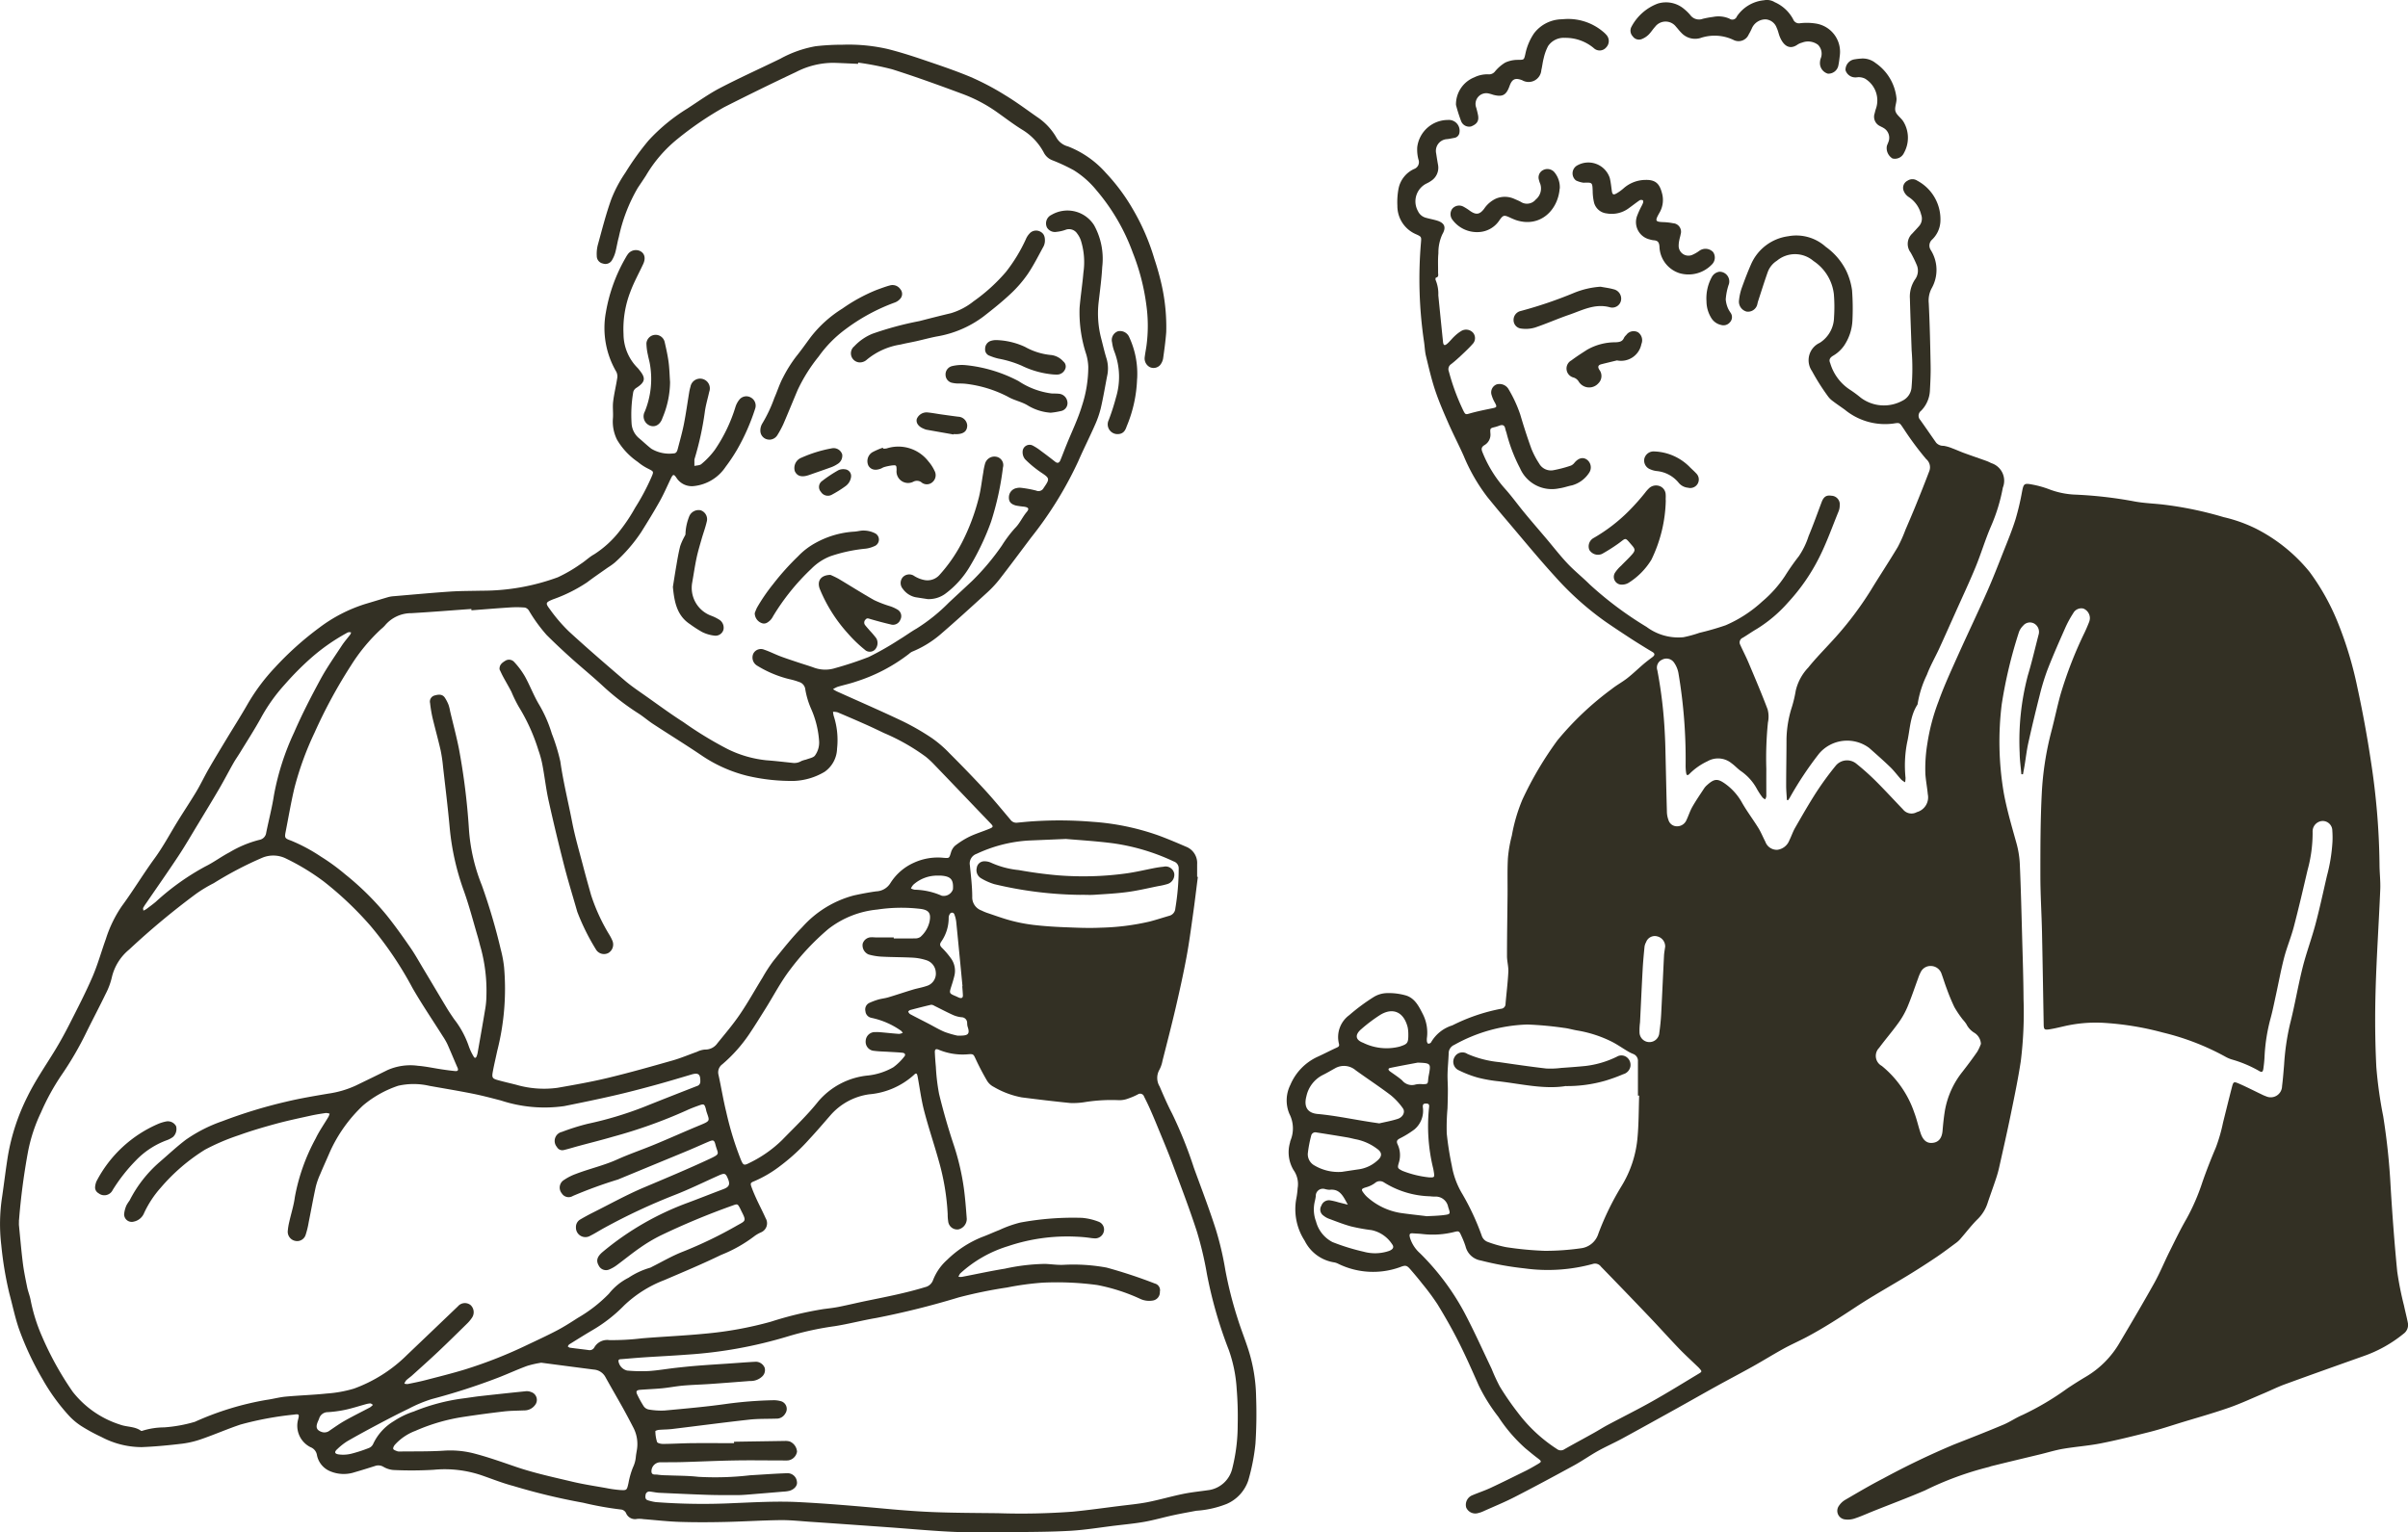
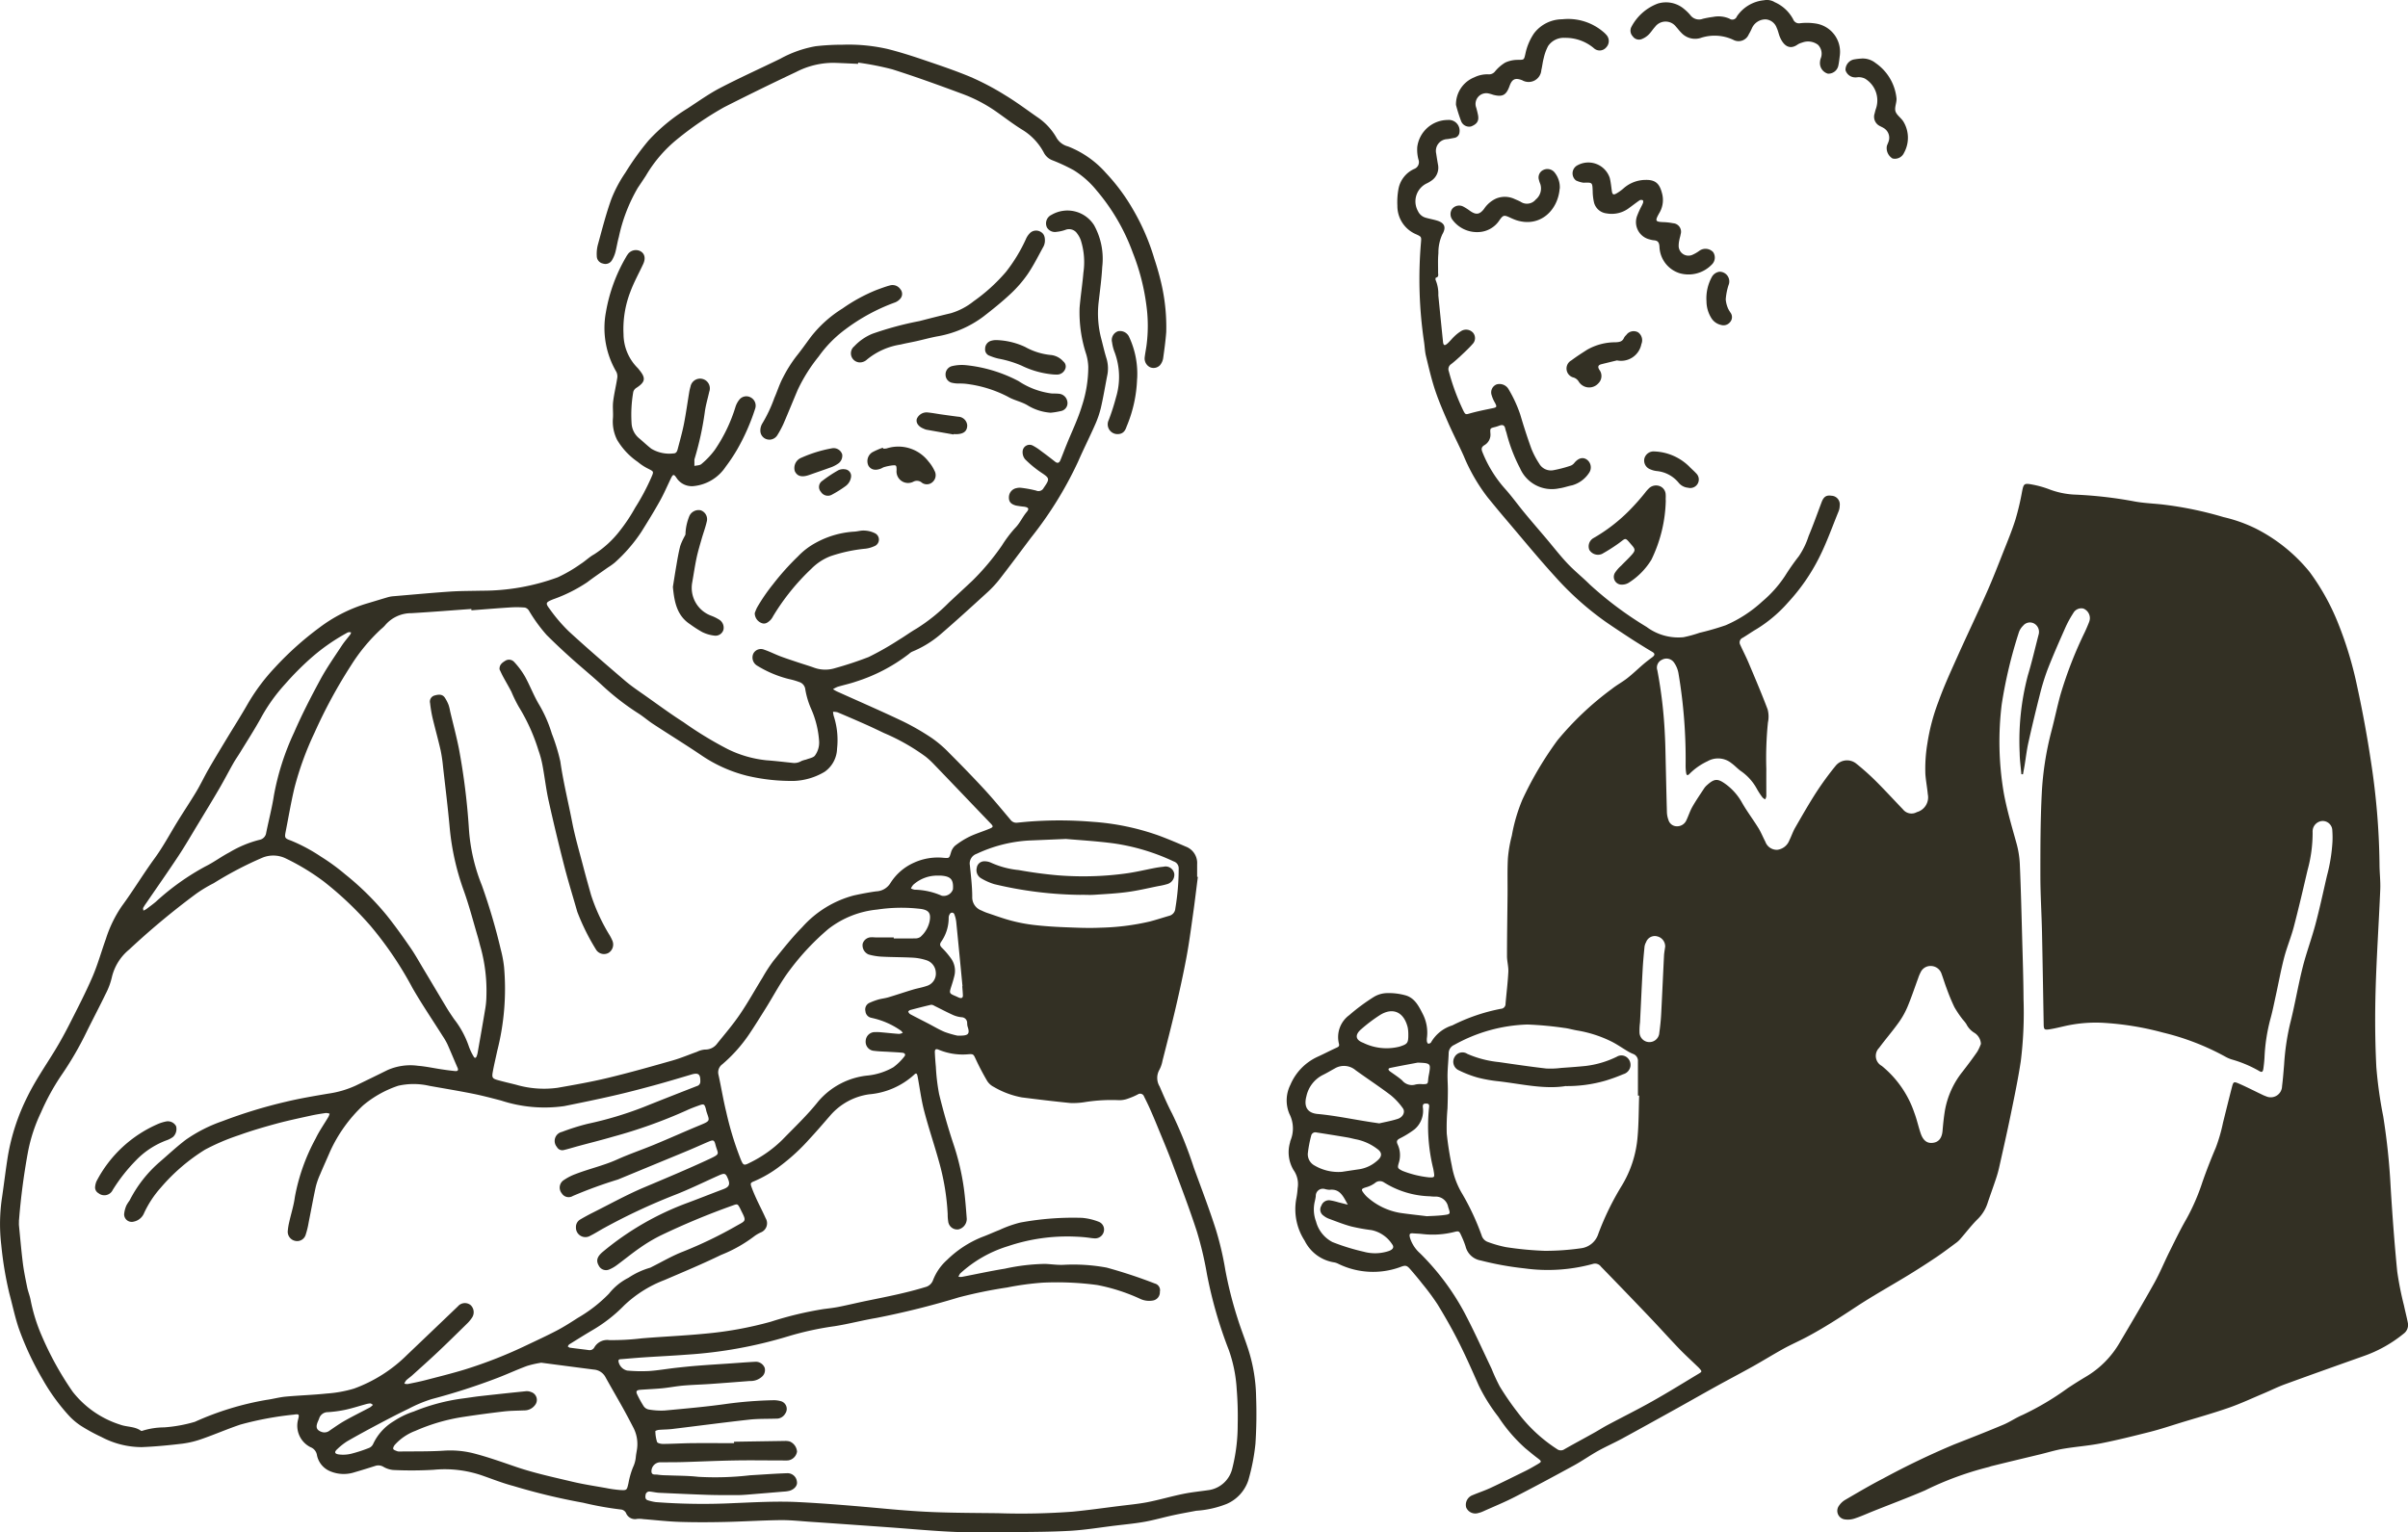
<svg xmlns="http://www.w3.org/2000/svg" id="Carer_Resident_-_Tea" data-name="Carer &amp; Resident - Tea" width="234" height="148.954" viewBox="0 0 234 148.954">
  <path id="Path_1356" data-name="Path 1356" d="M1140,269.725c-.057-.687-.159-1.374-.165-2.062a24.929,24.929,0,0,1,.79-7.513c.4-1.319.706-2.663,1.055-4a.936.936,0,0,0-.416-1.049.853.853,0,0,0-1.095.2,1.662,1.662,0,0,0-.4.61,44.983,44.983,0,0,0-1.679,7.042,29.613,29.613,0,0,0,.206,8.63c.3,1.626.766,3.2,1.208,4.786a9.233,9.233,0,0,1,.344,2.064c.106,2.391.164,4.785.229,7.179.055,2,.123,4.008.135,6.013a38.409,38.409,0,0,1-.269,6.016c-.264,1.739-.625,3.463-.978,5.188s-.745,3.442-1.13,5.16a11.4,11.4,0,0,1-.315,1.107c-.249.749-.519,1.491-.773,2.238a3.855,3.855,0,0,1-.952,1.608c-.61.591-1.125,1.28-1.686,1.922a2.5,2.5,0,0,1-.386.377c-.652.483-1.3.976-1.971,1.429q-1.346.906-2.731,1.755c-1.7,1.038-3.437,2-5.1,3.095-1.567,1.033-3.137,2.051-4.795,2.93-.737.391-1.5.724-2.234,1.127-1.007.556-1.987,1.164-2.99,1.726-1.182.66-2.382,1.287-3.567,1.942-1.264.7-2.518,1.416-3.78,2.118-1.776.986-3.552,1.974-5.336,2.945-.772.42-1.579.775-2.347,1.2-.787.44-1.527.963-2.318,1.4-1.921,1.049-3.849,2.09-5.8,3.09-1,.514-2.046.937-3.073,1.4a2.364,2.364,0,0,1-.449.152.963.963,0,0,1-1.181-.537,1,1,0,0,1,.625-1.2c.581-.246,1.184-.443,1.755-.71,1.144-.534,2.274-1.1,3.406-1.656.364-.18.716-.384,1.067-.59.531-.311.523-.308.007-.7-.377-.284-.737-.591-1.1-.888a15.289,15.289,0,0,1-2.636-3.069,17.073,17.073,0,0,1-1.9-3.037c-.629-1.422-1.255-2.848-1.955-4.234-.628-1.247-1.322-2.465-2.05-3.657a22.881,22.881,0,0,0-1.488-2.011c-.357-.461-.736-.907-1.116-1.349s-.49-.479-1.042-.263a7.691,7.691,0,0,1-5.99-.317,1.505,1.505,0,0,0-.378-.139,3.858,3.858,0,0,1-2.9-2.11,5.614,5.614,0,0,1-.814-4.091,7.906,7.906,0,0,0,.129-1.009,2.369,2.369,0,0,0-.4-1.774,3.368,3.368,0,0,1-.337-2.678.878.878,0,0,1,.049-.2,3.083,3.083,0,0,0-.111-2.576,3.36,3.36,0,0,1,.092-2.821,5.242,5.242,0,0,1,2.665-2.741c.613-.28,1.21-.592,1.822-.873.186-.085.3-.144.232-.392a2.647,2.647,0,0,1,1.005-2.774,19.251,19.251,0,0,1,2.391-1.771,2.584,2.584,0,0,1,1.281-.371,6.085,6.085,0,0,1,1.8.22c.906.26,1.3,1.081,1.688,1.843a3.966,3.966,0,0,1,.393,2.239,1.582,1.582,0,0,0-.006.406c.012.08.089.212.131.209.095,0,.238-.056.269-.129a3.614,3.614,0,0,1,2.067-1.649,17.96,17.96,0,0,1,4.726-1.613.473.473,0,0,0,.447-.493c.088-1.033.22-2.065.271-3.1.026-.508-.131-1.021-.13-1.533,0-1.984.036-3.969.054-5.954.011-1.189-.03-2.38.036-3.565a12.787,12.787,0,0,1,.381-2.193,16.333,16.333,0,0,1,1.027-3.5,33.8,33.8,0,0,1,3.4-5.753,29.487,29.487,0,0,1,5.3-5.009c.475-.378,1.02-.667,1.5-1.044.548-.432,1.051-.921,1.582-1.375.275-.234.565-.45.854-.668.241-.183.266-.344-.017-.509s-.543-.322-.811-.489c-.459-.285-.92-.569-1.371-.865-.786-.516-1.573-1.032-2.346-1.567a29.259,29.259,0,0,1-4.94-4.424c-1.642-1.8-3.184-3.69-4.764-5.546-.6-.7-1.186-1.416-1.769-2.131a17.629,17.629,0,0,1-2.324-4.027c-.477-1.069-1.02-2.111-1.491-3.184-.462-1.053-.922-2.113-1.285-3.2s-.62-2.216-.892-3.335c-.105-.434-.116-.89-.181-1.335a41.648,41.648,0,0,1-.305-9.661c.048-.57.057-.586-.455-.821a2.979,2.979,0,0,1-1.835-2.775,7.06,7.06,0,0,1,.114-1.678,2.674,2.674,0,0,1,1.512-1.9.71.71,0,0,0,.42-.924,3.761,3.761,0,0,1-.115-1.205,3.009,3.009,0,0,1,2.975-2.636,1.045,1.045,0,0,1,1.129,1.2.591.591,0,0,1-.516.544c-.222.04-.442.09-.666.118a1.144,1.144,0,0,0-1.082,1.4c.056.379.119.758.186,1.136a1.518,1.518,0,0,1-.679,1.523,2.726,2.726,0,0,1-.409.238,1.937,1.937,0,0,0-.869,2.7,1.175,1.175,0,0,0,.75.642c.367.108.749.17,1.114.284.735.229.9.655.506,1.327a4.243,4.243,0,0,0-.384,1.84c-.061.624-.025,1.257-.03,1.886,0,.192.095.421-.213.49-.027.006-.058.171-.027.227a3.48,3.48,0,0,1,.261,1.489c.152,1.5.3,3.009.457,4.514.04.378.163.417.46.147.233-.212.426-.468.657-.681a3.727,3.727,0,0,1,.691-.531.912.912,0,0,1,1.108.184.818.818,0,0,1-.053,1.115c-.326.372-.692.713-1.053,1.053-.329.309-.663.615-1.02.89a.585.585,0,0,0-.222.709,21.378,21.378,0,0,0,1.405,3.807c.211.422.243.386.667.266.713-.2,1.444-.346,2.17-.495.419-.085.448-.135.241-.527a3.16,3.16,0,0,1-.322-.735.834.834,0,0,1,.487-1.057,1.022,1.022,0,0,1,1.124.418,12.768,12.768,0,0,1,1.164,2.508c.331,1.122.689,2.238,1.089,3.338a8.083,8.083,0,0,0,.752,1.433,1.31,1.31,0,0,0,1.327.655,11.794,11.794,0,0,0,1.759-.459.881.881,0,0,0,.355-.29c.4-.461.835-.563,1.223-.269a.936.936,0,0,1,.181,1.273,2.906,2.906,0,0,1-1.651,1.207c-.42.082-.828.238-1.251.291a3.368,3.368,0,0,1-3.8-1.948,15.763,15.763,0,0,1-1.324-3.469,3.891,3.891,0,0,1-.116-.384c-.07-.378-.3-.4-.6-.284a3.46,3.46,0,0,1-.387.124c-.481.12-.491.119-.454.626a1.178,1.178,0,0,1-.591,1.142c-.308.192-.3.39-.182.68a12.026,12.026,0,0,0,2.233,3.6c.645.725,1.212,1.518,1.83,2.265.7.853,1.429,1.689,2.143,2.534.683.808,1.332,1.651,2.058,2.42.678.718,1.459,1.34,2.161,2.038a34.633,34.633,0,0,0,5.525,4.127,5.159,5.159,0,0,0,3.581,1,11.906,11.906,0,0,0,1.562-.429,26.126,26.126,0,0,0,2.535-.731,12.573,12.573,0,0,0,3.559-2.311,11.578,11.578,0,0,0,2.2-2.464,22.808,22.808,0,0,1,1.356-1.937,7.6,7.6,0,0,0,.95-1.957c.453-1.081.846-2.187,1.259-3.284.2-.537.459-.717.952-.64a.842.842,0,0,1,.812.968,1.5,1.5,0,0,1-.1.529c-.625,1.525-1.173,3.09-1.918,4.555a18.874,18.874,0,0,1-3,4.32,13.362,13.362,0,0,1-3.029,2.57c-.468.271-.91.586-1.374.865a.489.489,0,0,0-.248.681c.259.576.553,1.136.8,1.718.639,1.515,1.286,3.028,1.865,4.567a2.727,2.727,0,0,1,.029,1.266,34.665,34.665,0,0,0-.157,4.53c-.006.881,0,1.762,0,2.643a.932.932,0,0,1-.11.3.917.917,0,0,1-.254-.174,7.055,7.055,0,0,1-.557-.849,4.974,4.974,0,0,0-1.574-1.741c-.309-.223-.567-.516-.877-.737a2.064,2.064,0,0,0-2.346-.2,6.077,6.077,0,0,0-1.712,1.19c-.228.247-.328.2-.37-.117a4.845,4.845,0,0,1-.042-.676,49.933,49.933,0,0,0-.7-8.976,2.567,2.567,0,0,0-.44-1.034.894.894,0,0,0-1.159-.253.831.831,0,0,0-.448,1.026,44.471,44.471,0,0,1,.73,6.258c.026.474.042.948.053,1.423.048,2.009.088,4.018.144,6.027a2.434,2.434,0,0,0,.157.853.846.846,0,0,0,.821.6.979.979,0,0,0,.917-.59c.206-.427.345-.888.578-1.3.358-.626.769-1.221,1.164-1.824a1.665,1.665,0,0,1,.277-.3c.717-.645,1.038-.635,1.807-.078a5.607,5.607,0,0,1,1.59,1.816c.481.841,1.07,1.619,1.581,2.444.26.421.443.889.674,1.329a1.186,1.186,0,0,0,1.156.79,1.443,1.443,0,0,0,1.175-.915c.2-.4.342-.84.566-1.23.676-1.174,1.348-2.353,2.083-3.49a30.05,30.05,0,0,1,1.874-2.558,1.425,1.425,0,0,1,2-.171,24.133,24.133,0,0,1,1.863,1.663c.909.906,1.776,1.853,2.665,2.779a1.055,1.055,0,0,0,1.342.257,1.487,1.487,0,0,0,1.065-1.732c-.061-.652-.187-1.3-.236-1.949a14.892,14.892,0,0,1,.2-3.031,19.656,19.656,0,0,1,1.076-4.044c.53-1.486,1.195-2.925,1.841-4.368.942-2.1,1.939-4.179,2.872-6.285.585-1.321,1.106-2.671,1.637-4.015.4-1,.808-2,1.131-3.027a25.008,25.008,0,0,0,.632-2.675c.158-.8.192-.869,1.018-.71a9.49,9.49,0,0,1,1.563.433,8.009,8.009,0,0,0,2.438.535,40.783,40.783,0,0,1,5.786.645c.925.185,1.881.216,2.823.318a35.171,35.171,0,0,1,5.965,1.232,14.334,14.334,0,0,1,3.12,1.107,16.132,16.132,0,0,1,5.229,4.212,22.284,22.284,0,0,1,2.783,5.012,36.466,36.466,0,0,1,1.861,6.2q.783,3.6,1.329,7.259a69.961,69.961,0,0,1,.826,9.916c0,.835.108,1.673.072,2.506-.137,3.294-.364,6.584-.454,9.878-.067,2.459-.051,4.927.075,7.383a41.543,41.543,0,0,0,.665,4.755,64.578,64.578,0,0,1,.723,6.864c.167,2.75.372,5.5.641,8.24a31.436,31.436,0,0,0,.661,3.32c.116.551.262,1.1.369,1.65a1.051,1.051,0,0,1-.412,1.074,12.84,12.84,0,0,1-3.941,2.193c-2.532.9-5.064,1.8-7.588,2.721-.7.255-1.37.592-2.057.881-1.141.48-2.266,1.009-3.433,1.413-1.55.538-3.133.979-4.7,1.459-.968.3-1.928.62-2.907.869-1.584.4-3.173.8-4.777,1.117-1.213.24-2.457.325-3.677.532-.753.128-1.489.358-2.234.538-.876.213-1.753.421-2.629.633q-1.05.254-2.1.514c-.11.027-.214.078-.324.1a31.04,31.04,0,0,0-6.148,2.265c-1.66.713-3.354,1.345-5.033,2.016-.6.241-1.2.516-1.813.715a2.064,2.064,0,0,1-.99.074.838.838,0,0,1-.512-1.324,1.888,1.888,0,0,1,.578-.553c1.226-.713,2.447-1.44,3.708-2.087a76.292,76.292,0,0,1,6.9-3.312c1.6-.627,3.2-1.254,4.778-1.918.642-.269,1.225-.68,1.867-.949a27.064,27.064,0,0,0,4.364-2.585c.6-.4,1.213-.787,1.836-1.156a9.173,9.173,0,0,0,3.244-3.294c1.138-1.922,2.277-3.847,3.366-5.8.538-.964.955-1.995,1.447-2.985.544-1.092,1.071-2.195,1.681-3.248a20.489,20.489,0,0,0,1.543-3.563q.593-1.694,1.3-3.346a16.051,16.051,0,0,0,.706-2.444c.285-1.14.564-2.281.858-3.419.147-.571.174-.593.746-.343.723.317,1.426.679,2.14,1.019a3.329,3.329,0,0,0,.435.188,1.1,1.1,0,0,0,1.556-.985c.09-.694.14-1.393.2-2.092a23.5,23.5,0,0,1,.573-3.946c.464-1.815.769-3.671,1.224-5.49.356-1.423.876-2.8,1.253-4.221.412-1.547.747-3.115,1.107-4.674a16.463,16.463,0,0,0,.542-3.329,9.013,9.013,0,0,0-.014-1.082.939.939,0,0,0-.955-.942,1.01,1.01,0,0,0-.959.964.741.741,0,0,0,0,.136,13.639,13.639,0,0,1-.495,3.683c-.429,1.846-.859,3.693-1.339,5.525-.262,1-.674,1.968-.934,2.973-.317,1.223-.542,2.469-.813,3.7-.165.75-.312,1.506-.517,2.245a17.371,17.371,0,0,0-.577,3.739c-.019.36-.058.721-.107,1.079s-.144.426-.428.248a11.789,11.789,0,0,0-2.682-1.122,3.214,3.214,0,0,1-.618-.276,24.423,24.423,0,0,0-6.032-2.327,28.545,28.545,0,0,0-5.875-.952,13.668,13.668,0,0,0-3.76.342c-.461.105-.922.22-1.389.292-.5.078-.559.013-.568-.47-.054-3-.1-5.992-.164-8.987-.04-1.829-.158-3.656-.158-5.484,0-2.664,0-5.333.136-7.992a29.547,29.547,0,0,1,.929-6.013c.31-1.179.557-2.376.879-3.552a39.28,39.28,0,0,1,2.376-6.117q.214-.462.4-.934a1.157,1.157,0,0,0,.091-.392,1.006,1.006,0,0,0-.631-.956.891.891,0,0,0-.985.445,10.406,10.406,0,0,0-.8,1.481c-.585,1.32-1.168,2.642-1.692,3.987a21.9,21.9,0,0,0-.773,2.525q-.586,2.3-1.1,4.613c-.157.7-.238,1.426-.355,2.139-.05.305-.109.61-.164.915l-.146,0Zm-37.142,31.254h-.118c0-1.107,0-2.214,0-3.32a.716.716,0,0,0-.48-.739,3.579,3.579,0,0,1-.542-.275c-.541-.319-1.055-.687-1.617-.959a11.883,11.883,0,0,0-3.27-1.042c-.424-.07-.838-.2-1.262-.248a34,34,0,0,0-3.569-.331,15.5,15.5,0,0,0-7.106,1.98.89.89,0,0,0-.546.845c-.023.652-.091,1.3-.108,1.955-.014.516.03,1.034.03,1.551,0,.608-.016,1.216-.036,1.824a21.185,21.185,0,0,0-.073,2.434,30.413,30.413,0,0,0,.494,3.14,7.907,7.907,0,0,0,1.041,2.778,24.194,24.194,0,0,1,1.852,3.982.967.967,0,0,0,.613.651,11.125,11.125,0,0,0,1.755.5,32.154,32.154,0,0,0,3.769.359,24.432,24.432,0,0,0,3.5-.246,2.028,2.028,0,0,0,1.714-1.434,26.94,26.94,0,0,1,2.25-4.617,10.8,10.8,0,0,0,1.557-4.788c.117-1.324.107-2.661.152-3.992Zm-21.935,13.389c-.362-.034-.429.063-.335.427a3.326,3.326,0,0,0,.976,1.507,24.076,24.076,0,0,1,4.308,5.758c.947,1.791,1.776,3.645,2.65,5.473a18.008,18.008,0,0,0,.791,1.716,27.778,27.778,0,0,0,1.76,2.548,14.8,14.8,0,0,0,3.794,3.532.617.617,0,0,0,.735.018c.941-.537,1.9-1.048,2.842-1.575.454-.253.892-.534,1.35-.778,1.453-.776,2.931-1.508,4.365-2.317,1.513-.852,2.989-1.769,4.479-2.664.346-.208.342-.22.052-.546-.074-.084-.159-.158-.24-.236-.582-.563-1.182-1.108-1.742-1.692-.952-.993-1.87-2.021-2.82-3.017q-2.359-2.475-4.742-4.923a.707.707,0,0,0-.779-.263,16.57,16.57,0,0,1-6.642.435,29.808,29.808,0,0,1-4.257-.768,1.832,1.832,0,0,1-1.479-1.375,8.825,8.825,0,0,0-.4-1.006c-.211-.475-.238-.507-.7-.391a8.573,8.573,0,0,1-3.091.2c-.291-.034-.585-.043-.877-.063Zm55.146-18.431a1.347,1.347,0,0,0-.6-1.044,2.085,2.085,0,0,1-.819-.876,3.422,3.422,0,0,0-.335-.424,10.235,10.235,0,0,1-.825-1.22,19.371,19.371,0,0,1-.749-1.809c-.178-.463-.319-.941-.49-1.406a1.107,1.107,0,0,0-1.01-.78,1.058,1.058,0,0,0-1.038.628,3.756,3.756,0,0,0-.234.562c-.343.929-.653,1.871-1.036,2.783a7.825,7.825,0,0,1-.858,1.526c-.6.841-1.286,1.628-1.9,2.461a1.107,1.107,0,0,0,.264,1.754,10.013,10.013,0,0,1,3.16,4.551c.248.652.391,1.343.617,2.005s.592.957,1.089.928c.639-.039.975-.442,1.038-1.193.052-.626.117-1.253.215-1.874a8.349,8.349,0,0,1,1.717-3.849c.495-.638.98-1.283,1.439-1.947a4.482,4.482,0,0,0,.359-.773Zm-58.465,7.738c.527-.124,1.17-.236,1.786-.434.525-.167.766-.688.5-1.044a6.4,6.4,0,0,0-1.176-1.264c-1.109-.842-2.277-1.606-3.406-2.423a1.745,1.745,0,0,0-2.016-.181c-.4.218-.781.452-1.186.648a3.031,3.031,0,0,0-1.587,2.085c-.226.855-.019,1.6,1.1,1.7,1.606.145,3.2.479,4.795.731C1076.765,303.554,1077.12,303.6,1077.608,303.676Zm-3.6,4.707c.386-.059,1.057-.16,1.726-.259a3.389,3.389,0,0,0,1.682-.827c.491-.409.486-.8-.027-1.154a5.027,5.027,0,0,0-1.954-.9c-.311-.057-.615-.146-.927-.2q-1.5-.253-3-.484a.415.415,0,0,0-.519.324,11.828,11.828,0,0,0-.325,1.722,1.244,1.244,0,0,0,.665,1.173,4.563,4.563,0,0,0,2.681.607Zm31.383-21.925a1,1,0,0,0-.755-.954.9.9,0,0,0-1.1.559,1.287,1.287,0,0,0-.152.445c-.072.741-.143,1.481-.182,2.223-.094,1.712-.17,3.425-.255,5.136a6.035,6.035,0,0,0-.048,1,.963.963,0,0,0,1.923,0c.083-.6.149-1.211.181-1.819.1-1.915.182-3.831.279-5.746C1105.3,287.033,1105.352,286.765,1105.392,286.459Zm-30.84,25.12c-.448-.814-.76-1.561-1.774-1.445a1.941,1.941,0,0,1-.464-.078.688.688,0,0,0-.874.695c-.019.157-.052.311-.085.466a3.334,3.334,0,0,0,.11,2,3.148,3.148,0,0,0,1.6,2,20.81,20.81,0,0,0,3.03.936,4.186,4.186,0,0,0,2.469-.078c.383-.149.514-.371.291-.655a3.144,3.144,0,0,0-2.009-1.369,17.436,17.436,0,0,1-1.975-.358c-.716-.193-1.41-.47-2.107-.729a1.868,1.868,0,0,1-.58-.323.71.71,0,0,1-.2-.964.776.776,0,0,1,.859-.516,6.242,6.242,0,0,1,.787.186Zm7.71,1.121c.351-.022.957-.03,1.556-.1.742-.091.713-.106.487-.792a1.233,1.233,0,0,0-1.293-1.013,3.77,3.77,0,0,1-.473-.03,8.826,8.826,0,0,1-4.474-1.351.715.715,0,0,0-.885.071,2.658,2.658,0,0,1-.77.381c-.585.173-.613.219-.229.7a2.243,2.243,0,0,0,.331.336,6.37,6.37,0,0,0,3.072,1.468c.8.124,1.61.2,2.677.336Zm.218-3.773c.476.02.51-.02.441-.462-.021-.133-.042-.268-.071-.4a17.3,17.3,0,0,1-.4-5.966c.039-.3-.076-.35-.328-.347s-.29.116-.281.342a2.36,2.36,0,0,1-.827,2.18,9.3,9.3,0,0,1-1.369.846c-.31.156-.4.281-.247.613a2.458,2.458,0,0,1,.109,1.782c-.149.514-.106.536.353.777a9.842,9.842,0,0,0,2.623.638Zm-2.05-14a3.146,3.146,0,0,0-.06-.586c-.385-1.535-1.473-1.95-2.683-1.2a15.18,15.18,0,0,0-1.832,1.382c-.632.542-.574,1.038.186,1.32a5.143,5.143,0,0,0,3.55.371c.763-.257.856-.308.84-1.284Zm.908,2.847c-.687.131-1.679.309-2.665.514-.233.048-.2.2-.029.33.4.292.821.557,1.19.883a1.216,1.216,0,0,0,1.323.393,2.271,2.271,0,0,1,.67-.025c.5-.014.5-.015.539-.508.018-.2.064-.4.1-.6.149-.9.109-.947-1.124-.989Z" transform="translate(-943.572 -194.478)" fill="#333024" />
  <path id="Path_1357" data-name="Path 1357" d="M116.358,346.133c-.158,1.231-.3,2.463-.477,3.691-.194,1.382-.376,2.766-.633,4.136-.308,1.642-.669,3.275-1.047,4.9-.4,1.714-.842,3.418-1.275,5.123a3.1,3.1,0,0,1-.308.894,1.6,1.6,0,0,0,.026,1.613c.384.89.765,1.785,1.217,2.643a41.528,41.528,0,0,1,2.113,5.264c.725,1.994,1.489,3.976,2.134,6a30.159,30.159,0,0,1,.925,3.953,38.655,38.655,0,0,0,1.2,4.724c.321,1.033.73,2.038,1.057,3.07a15.926,15.926,0,0,1,.73,4.536,44.773,44.773,0,0,1-.063,4.537,19.873,19.873,0,0,1-.7,3.58,3.809,3.809,0,0,1-2.1,2.276,9.74,9.74,0,0,1-2.951.661c-.73.14-1.462.267-2.189.425-.941.2-1.87.474-2.816.645s-1.926.26-2.89.377c-1.434.174-2.865.413-4.306.5-1.892.11-3.79.112-5.686.131-1.852.019-3.708.057-5.558-.02-2.165-.09-4.325-.3-6.488-.453l-1.826-.13c-1.915-.135-3.831-.273-5.747-.4-.968-.066-1.938-.174-2.905-.163-1.8.022-3.6.14-5.4.179-1.466.032-2.934.039-4.4-.008-1.169-.037-2.334-.176-3.5-.267a2.879,2.879,0,0,0-.608-.027.938.938,0,0,1-1.1-.58.636.636,0,0,0-.449-.325,32.11,32.11,0,0,1-3.726-.665,61.056,61.056,0,0,1-6.779-1.63c-1.044-.274-2.053-.68-3.076-1.034a11.154,11.154,0,0,0-4.667-.536,36.939,36.939,0,0,1-3.927.019,2.322,2.322,0,0,1-.951-.311.944.944,0,0,0-.775-.09c-.667.212-1.335.422-2.007.615a3.389,3.389,0,0,1-2.38-.088,2.143,2.143,0,0,1-1.291-1.558.984.984,0,0,0-.627-.785,2.329,2.329,0,0,1-1.21-2.677c.133-.514.113-.57-.407-.488a31.523,31.523,0,0,0-5.187.965c-1.259.422-2.48.956-3.735,1.393a9.157,9.157,0,0,1-1.894.462c-1.323.158-2.652.288-3.984.339a8.389,8.389,0,0,1-3.9-.984,17.371,17.371,0,0,1-1.962-1.068,6.264,6.264,0,0,1-1.232-1.045,19.274,19.274,0,0,1-2.525-3.5,29.066,29.066,0,0,1-2.318-4.957c-.374-1.11-.612-2.266-.918-3.4a34.514,34.514,0,0,1-.777-4.671,17.355,17.355,0,0,1,.083-4.729c.193-1.319.347-2.644.56-3.959a20.526,20.526,0,0,1,1.9-5.765c.769-1.57,1.756-2.989,2.658-4.468.528-.866,1.016-1.759,1.473-2.663.755-1.489,1.525-2.975,2.186-4.507.517-1.2.865-2.47,1.309-3.7a12.059,12.059,0,0,1,1.529-3.151c1.122-1.527,2.1-3.158,3.22-4.691.811-1.115,1.453-2.324,2.169-3.491.612-1,1.267-1.97,1.868-2.975.428-.716.782-1.477,1.2-2.2.562-.978,1.149-1.942,1.732-2.909.676-1.121,1.383-2.224,2.031-3.361a19.253,19.253,0,0,1,2.663-3.577,30.513,30.513,0,0,1,4.315-3.877,14.688,14.688,0,0,1,4.5-2.317c.736-.216,1.468-.446,2.2-.659a2.724,2.724,0,0,1,.531-.088c1.822-.154,3.642-.325,5.465-.449,1.034-.07,2.074-.06,3.112-.087a21.253,21.253,0,0,0,7.366-1.3,14.069,14.069,0,0,0,2.221-1.291c.457-.288.849-.686,1.32-.944a9.881,9.881,0,0,0,2.523-2.325,16.5,16.5,0,0,0,1.458-2.2,21.814,21.814,0,0,0,1.584-2.974c.242-.562.229-.544-.3-.818a4.969,4.969,0,0,1-1.019-.663,6.8,6.8,0,0,1-2.018-2.154,3.958,3.958,0,0,1-.408-2.028c.053-.553-.04-1.122.025-1.674.088-.758.276-1.5.392-2.26a1.021,1.021,0,0,0-.077-.638,8.42,8.42,0,0,1-1.018-5.8,15.919,15.919,0,0,1,1.963-5.374,1.645,1.645,0,0,1,.144-.229.962.962,0,0,1,1.255-.325c.417.235.516.7.261,1.246-.419.9-.906,1.773-1.248,2.7a10.045,10.045,0,0,0-.662,4.118,4.68,4.68,0,0,0,1.374,3.284,2,2,0,0,1,.172.209c.641.782.569,1.165-.3,1.725a.675.675,0,0,0-.3.4,12.958,12.958,0,0,0-.164,3.038,2.026,2.026,0,0,0,.689,1.424c.418.344.806.725,1.234,1.055a3.387,3.387,0,0,0,2.14.453c.294.007.37-.229.427-.448.209-.807.44-1.612.6-2.429.2-1.019.34-2.05.511-3.075a4.061,4.061,0,0,1,.123-.528.948.948,0,1,1,1.821.495c-.144.66-.345,1.312-.431,1.978a29.663,29.663,0,0,1-.98,4.5.526.526,0,0,0-.029.132c0,.2,0,.394,0,.592.23-.056.523-.043.679-.183a7.776,7.776,0,0,0,1.3-1.37,15.335,15.335,0,0,0,2.014-4.19,2.124,2.124,0,0,1,.383-.708.872.872,0,0,1,1.109-.2.9.9,0,0,1,.432,1.045,20.662,20.662,0,0,1-1.768,4.021,17.13,17.13,0,0,1-1.124,1.684,4.231,4.231,0,0,1-3.021,1.852,1.772,1.772,0,0,1-1.749-.8c-.256-.377-.337-.357-.545.076-.362.75-.689,1.52-1.1,2.245-.559,1-1.166,1.98-1.775,2.954a15.365,15.365,0,0,1-2.568,2.965,5.951,5.951,0,0,1-.66.472c-.679.482-1.369.947-2.031,1.45a14.742,14.742,0,0,1-3.325,1.658c-.716.3-.75.357-.287.971a15.572,15.572,0,0,0,1.837,2.143c1.777,1.632,3.606,3.209,5.439,4.778.649.556,1.368,1.032,2.067,1.527,1.2.846,2.379,1.72,3.615,2.506a36.088,36.088,0,0,0,4.33,2.638,11.019,11.019,0,0,0,3.75,1.078c.832.061,1.66.16,2.491.247a1.337,1.337,0,0,0,.907-.176,2.693,2.693,0,0,1,.45-.138c.305-.124.732-.183.878-.413a2.137,2.137,0,0,0,.394-1.329,9.271,9.271,0,0,0-.783-3.2,7.948,7.948,0,0,1-.562-1.879.842.842,0,0,0-.6-.722,6.649,6.649,0,0,0-.973-.282,10.912,10.912,0,0,1-3.109-1.307.92.92,0,0,1-.365-1.178.829.829,0,0,1,1.055-.372c.535.179,1.04.442,1.568.642.569.215,1.148.4,1.725.594.491.165.989.311,1.477.484a3.193,3.193,0,0,0,2.118.071,34.256,34.256,0,0,0,3.263-1.081,28.692,28.692,0,0,0,2.982-1.7c.562-.335,1.088-.731,1.656-1.055a17.326,17.326,0,0,0,3.158-2.538c.758-.709,1.523-1.41,2.279-2.122a23.56,23.56,0,0,0,2.868-3.418,12.372,12.372,0,0,1,1.259-1.677c.484-.472.729-1.083,1.152-1.582.269-.317.181-.45-.242-.519a7.829,7.829,0,0,1-.8-.112c-.529-.144-.711-.4-.683-.86a.908.908,0,0,1,.757-.838,1.157,1.157,0,0,1,.4-.028,11.053,11.053,0,0,1,1.485.271.56.56,0,0,0,.735-.259c.619-.9.6-.934-.3-1.533a10.617,10.617,0,0,1-1.507-1.252,1.073,1.073,0,0,1-.24-.732.677.677,0,0,1,1.02-.58,4.983,4.983,0,0,1,.732.479c.472.347.938.7,1.4,1.066.261.208.418.1.521-.149.208-.5.394-1.009.6-1.51.505-1.255,1.106-2.48,1.494-3.77a12.176,12.176,0,0,0,.614-3.79,5.024,5.024,0,0,0-.194-1.2,13.041,13.041,0,0,1-.651-4.534c.095-1.147.275-2.286.373-3.433a7.068,7.068,0,0,0-.257-3.144,2.431,2.431,0,0,0-.352-.645.946.946,0,0,0-1.14-.357,3.618,3.618,0,0,1-.856.193A.9.9,0,0,1,101.7,283a.914.914,0,0,1,.443-1.236,3.061,3.061,0,0,1,4.137,1.016,6.752,6.752,0,0,1,.787,4.055c-.061,1.147-.219,2.289-.35,3.432a9.656,9.656,0,0,0,.261,3.559c.17.653.318,1.313.521,1.955a3.375,3.375,0,0,1,.04,1.675c-.2,1.041-.374,2.087-.615,3.118a9.547,9.547,0,0,1-.581,1.658c-.519,1.176-1.1,2.324-1.612,3.5a36.619,36.619,0,0,1-4.584,7.414c-1.032,1.372-2.052,2.752-3.108,4.106a10.859,10.859,0,0,1-1.259,1.324c-1.485,1.355-2.969,2.71-4.492,4.021a10.152,10.152,0,0,1-2.713,1.64,1.223,1.223,0,0,0-.271.193,16.6,16.6,0,0,1-5.191,2.714c-.574.2-1.176.324-1.76.5a2.734,2.734,0,0,0-.45.232c.132.076.259.163.4.225,2.119.958,4.254,1.881,6.353,2.881a23.484,23.484,0,0,1,2.867,1.652,11.261,11.261,0,0,1,1.688,1.455c1.147,1.148,2.28,2.311,3.379,3.5.885.961,1.714,1.97,2.556,2.968a.7.7,0,0,0,.641.295c.381-.036.763-.075,1.145-.107a38.673,38.673,0,0,1,6.16.018,24.027,24.027,0,0,1,6.476,1.341c.887.329,1.759.7,2.628,1.075a1.7,1.7,0,0,1,1.094,1.712c0,.406,0,.813,0,1.22l.067.009ZM1.8,379.459c0,.263-.012.4,0,.535.122,1.233.227,2.47.381,3.7.1.778.261,1.55.418,2.32.081.4.238.779.321,1.176a16.652,16.652,0,0,0,1.1,3.551,30.655,30.655,0,0,0,3,5.423,9.491,9.491,0,0,0,4.593,3.193c.668.253,1.437.159,2.048.607.037.028.135,0,.191-.023a7.193,7.193,0,0,1,2.049-.311,13.929,13.929,0,0,0,2.988-.539,28.591,28.591,0,0,1,6.969-2.134c.626-.085,1.241-.26,1.868-.317,1.324-.123,2.658-.16,3.98-.3a12.071,12.071,0,0,0,2.654-.481,14.181,14.181,0,0,0,5.157-3.277q2.475-2.359,4.942-4.722a.888.888,0,0,1,1.223-.122.947.947,0,0,1,.137,1.237,3.558,3.558,0,0,1-.525.618c-.916.9-1.83,1.8-2.764,2.684-.832.785-1.686,1.546-2.534,2.312-.183.165-.394.3-.571.472a1.176,1.176,0,0,0-.173.319,1.109,1.109,0,0,0,.328.036c.576-.116,1.152-.229,1.721-.377,1.289-.335,2.585-.655,3.857-1.044A44.256,44.256,0,0,0,51.2,391.61c.958-.454,1.923-.9,2.861-1.391.7-.367,1.368-.794,2.031-1.223a14.011,14.011,0,0,0,3.035-2.355,5.707,5.707,0,0,1,1.907-1.556,7.54,7.54,0,0,1,2.064-.964.643.643,0,0,0,.181-.082c1.006-.5,1.982-1.079,3.026-1.484a41.173,41.173,0,0,0,5.3-2.561c.786-.442.909-.4.411-1.36-.051-.1-.092-.206-.147-.305-.24-.44-.243-.438-.737-.259a71.581,71.581,0,0,0-7,2.918,15.353,15.353,0,0,0-1.973,1.178c-.782.538-1.515,1.144-2.28,1.707a3.412,3.412,0,0,1-.7.4.786.786,0,0,1-1.038-.371c-.285-.483-.154-.877.392-1.336a27.945,27.945,0,0,1,8.3-4.785c1.141-.425,2.272-.878,3.412-1.306.55-.207.677-.445.47-.965-.239-.6-.325-.629-.954-.349-1.422.636-2.822,1.328-4.273,1.891a58.744,58.744,0,0,0-6.806,3.185c-.456.248-.893.532-1.357.762a.919.919,0,0,1-1.4-.806.841.841,0,0,1,.443-.786c.408-.239.825-.466,1.248-.677,1.634-.818,3.239-1.711,4.92-2.421,2.143-.906,4.289-1.8,6.4-2.786,1.076-.505.782-.454.552-1.355-.122-.48-.215-.505-.674-.31-.6.255-1.192.524-1.792.778-.811.342-1.626.675-2.441,1.011q-2.285.944-4.57,1.888a43.871,43.871,0,0,0-4.385,1.6.783.783,0,0,1-1.081-.259.869.869,0,0,1,.226-1.3A5.148,5.148,0,0,1,55.9,375c1.32-.51,2.709-.817,4.007-1.4,1.191-.538,2.436-.958,3.646-1.46,1.46-.6,2.9-1.255,4.364-1.858,1.116-.46.994-.433.7-1.329-.035-.108-.049-.221-.081-.329-.118-.4-.188-.452-.567-.318-.447.158-.894.323-1.322.524a48.361,48.361,0,0,1-7.132,2.547c-1.1.322-2.223.6-3.333.9-.475.128-.944.278-1.423.391a.6.6,0,0,1-.689-.3.9.9,0,0,1,.493-1.46,21.62,21.62,0,0,1,2.521-.791,35.047,35.047,0,0,0,5.436-1.631c1.716-.69,3.439-1.363,5.162-2.036a.439.439,0,0,0,.329-.446c.015-.718-.191-.874-.881-.669-1.211.359-2.421.724-3.64,1.055-1.307.356-2.617.7-3.937,1-1.582.363-3.173.69-4.764,1.01a13.556,13.556,0,0,1-6.154-.545c-.916-.238-1.833-.481-2.76-.666-1.395-.278-2.8-.509-4.2-.759a6.784,6.784,0,0,0-3.028-.006,10.422,10.422,0,0,0-3.411,1.913,14.192,14.192,0,0,0-3.214,4.5c-.31.725-.641,1.443-.945,2.172a7.218,7.218,0,0,0-.429,1.209c-.252,1.145-.457,2.3-.689,3.449a8.4,8.4,0,0,1-.3,1.246.864.864,0,0,1-1.019.587.905.905,0,0,1-.714-1.006,5.914,5.914,0,0,1,.147-.867c.178-.793.432-1.575.536-2.376a19.025,19.025,0,0,1,2.028-5.712c.349-.73.826-1.4,1.24-2.1a1.865,1.865,0,0,0,.113-.3,1.154,1.154,0,0,0-.36-.069c-.491.071-.983.149-1.466.255-1.124.249-2.253.484-3.364.786-1.219.332-2.436.688-3.625,1.117a21.175,21.175,0,0,0-3.294,1.405,18.443,18.443,0,0,0-4.3,3.695,10.039,10.039,0,0,0-1.622,2.468,1.378,1.378,0,0,1-1,.832.739.739,0,0,1-.94-.707,2.713,2.713,0,0,1,.239-.9,4.585,4.585,0,0,1,.295-.452,12.318,12.318,0,0,1,2.9-3.718c.854-.735,1.678-1.512,2.576-2.19a14.427,14.427,0,0,1,3.551-1.8,47.829,47.829,0,0,1,6.145-1.879c1.361-.328,2.746-.559,4.127-.794a9.661,9.661,0,0,0,2.656-.773c1.032-.5,2.067-1,3.095-1.512a5.489,5.489,0,0,1,2.974-.421c.762.061,1.515.228,2.273.342.446.067.893.129,1.341.171.22.021.345-.057.228-.324-.337-.765-.651-1.541-.991-2.3a6.228,6.228,0,0,0-.439-.759c-.986-1.565-2.032-3.1-2.951-4.7a34.764,34.764,0,0,0-4.086-6.044,33.037,33.037,0,0,0-4.506-4.281,22.1,22.1,0,0,0-3.691-2.249,2.78,2.78,0,0,0-2.291-.088,35.042,35.042,0,0,0-4.736,2.48,13.719,13.719,0,0,0-1.679,1.007A74.207,74.207,0,0,0,12.5,353.19a4.937,4.937,0,0,0-1.663,2.644,6.855,6.855,0,0,1-.607,1.649c-.6,1.241-1.244,2.458-1.853,3.693A32.022,32.022,0,0,1,5.9,365.434,22.523,22.523,0,0,0,3.947,369a15.746,15.746,0,0,0-1.274,3.868,64.775,64.775,0,0,0-.866,6.588Zm69.486,21.686v-.119q2.471-.04,4.942-.077A1.581,1.581,0,0,1,76.7,401a1.16,1.16,0,0,1,.709.986,1.023,1.023,0,0,1-.845.851,3.984,3.984,0,0,1-.542.008c-1.556,0-3.113-.029-4.669,0-1.694.028-3.387.111-5.081.159-.744.021-1.489.012-2.234.022a.881.881,0,0,0-.776.868c0,.421.383.291.613.335a6.437,6.437,0,0,0,.877.059c1.016.046,2.038.032,3.046.147a29.282,29.282,0,0,0,5.054-.149c1.195-.068,2.388-.161,3.584-.2a.915.915,0,0,1,.966.854c.057.342-.247.715-.728.855a3.113,3.113,0,0,1-.6.08q-1.685.144-3.368.281c-.36.029-.721.056-1.082.057-.964,0-1.931.007-2.893-.025-1.577-.051-3.152-.128-4.728-.2-.291-.014-.579-.088-.87-.115a.366.366,0,0,0-.441.321c-.041.238-.036.461.261.535a4.732,4.732,0,0,0,.72.164,60.513,60.513,0,0,0,7.583.1c2.1-.085,4.19-.207,6.3-.1,2.889.146,5.766.4,8.645.663,1.55.142,3.105.26,4.66.316,2.029.073,4.06.078,6.09.1a67.28,67.28,0,0,0,7.238-.149c1.506-.145,3-.358,4.506-.546.918-.115,1.845-.2,2.752-.373,1.172-.23,2.324-.571,3.495-.81.84-.172,1.7-.253,2.547-.378a2.765,2.765,0,0,0,2.2-2.028,17.3,17.3,0,0,0,.543-4.355,33,33,0,0,0-.1-3.453,13.728,13.728,0,0,0-.762-3.767,42.231,42.231,0,0,1-2.132-7.407,33.726,33.726,0,0,0-.982-4.145c-.73-2.246-1.578-4.455-2.406-6.67-.45-1.2-.957-2.387-1.444-3.578q-.344-.842-.713-1.674c-.174-.392-.363-.777-.557-1.159a.4.4,0,0,0-.61-.216,6.435,6.435,0,0,1-.932.4,2.376,2.376,0,0,1-.921.16,16.463,16.463,0,0,0-3.368.2,7.1,7.1,0,0,1-1.35.075c-1.571-.157-3.14-.346-4.707-.546a8.422,8.422,0,0,1-2.714-1.016,1.631,1.631,0,0,1-.642-.574c-.4-.679-.768-1.379-1.1-2.092-.238-.5-.209-.553-.778-.507a6.043,6.043,0,0,1-2.848-.448c-.268-.11-.378-.029-.365.263.021.473.056.947.1,1.417a19.284,19.284,0,0,0,.312,2.622c.4,1.643.867,3.275,1.4,4.881a23.84,23.84,0,0,1,1.006,4.273c.135.991.209,1.991.284,2.988a1.045,1.045,0,0,1-.819,1.026.88.88,0,0,1-.987-.8,4.042,4.042,0,0,1-.047-.675,22.956,22.956,0,0,0-.87-5.2c-.452-1.627-1-3.23-1.423-4.865-.282-1.087-.421-2.21-.629-3.317-.063-.335-.147-.377-.367-.153a7.406,7.406,0,0,1-4.342,1.878,6.1,6.1,0,0,0-3.779,2.057c-.666.764-1.322,1.536-2.014,2.277a19.4,19.4,0,0,1-2.831,2.613,11.684,11.684,0,0,1-2.5,1.482c-.434.171-.448.212-.284.656.147.4.322.794.5,1.183.276.594.583,1.175.847,1.773a.955.955,0,0,1-.443,1.374,3.607,3.607,0,0,0-.591.33,13.584,13.584,0,0,1-3.29,1.865c-1.805.878-3.66,1.652-5.506,2.444a11.725,11.725,0,0,0-3.914,2.463,14.515,14.515,0,0,1-3.026,2.374c-.777.456-1.541.936-2.306,1.412-.067.042-.1.131-.156.2.069.043.133.116.206.126.6.083,1.21.149,1.814.23a.516.516,0,0,0,.571-.267,1.444,1.444,0,0,1,1.445-.7,23.958,23.958,0,0,0,3.173-.172c2.024-.167,4.055-.252,6.077-.448a35.689,35.689,0,0,0,6.455-1.168A34.254,34.254,0,0,1,80,388.127c.491-.063.985-.117,1.471-.214.928-.186,1.849-.411,2.776-.6,1.878-.384,3.76-.748,5.6-1.313a1.07,1.07,0,0,0,.776-.673A5.1,5.1,0,0,1,92,383.341a10.376,10.376,0,0,1,3.379-2.209c.57-.207,1.121-.468,1.687-.686a11.369,11.369,0,0,1,2.03-.724,28.141,28.141,0,0,1,6-.46,5.7,5.7,0,0,1,1.63.381.809.809,0,0,1,.5.932.864.864,0,0,1-.893.682,3.618,3.618,0,0,1-.4-.039,13.378,13.378,0,0,0-1.412-.126,18.035,18.035,0,0,0-6.6.92,12.109,12.109,0,0,0-4.657,2.658,1.328,1.328,0,0,0-.165.319,1.35,1.35,0,0,0,.321.013c1.4-.267,2.788-.574,4.192-.8a19.575,19.575,0,0,1,3.9-.463c.6.023,1.213.121,1.815.089a17.747,17.747,0,0,1,4.172.271,48.335,48.335,0,0,1,4.689,1.55.668.668,0,0,1,.48.8.809.809,0,0,1-.645.844,2.055,2.055,0,0,1-1.319-.181,18.089,18.089,0,0,0-4.116-1.319,29.329,29.329,0,0,0-5.339-.229,27.834,27.834,0,0,0-3.416.467,44.7,44.7,0,0,0-4.708.963,81.135,81.135,0,0,1-8.013,2c-1.357.229-2.693.586-4.053.8a29.825,29.825,0,0,0-4.493.979,43.354,43.354,0,0,1-9.917,1.791c-1.374.106-2.752.168-4.127.26-.722.048-1.441.115-2.162.172-.158.013-.339-.007-.295.246a1.116,1.116,0,0,0,.841.866,15.181,15.181,0,0,0,2.088.046c.877-.057,1.748-.212,2.623-.31.736-.083,1.474-.158,2.212-.216.964-.077,1.931-.135,2.9-.2.9-.062,1.795-.132,2.692-.18a.944.944,0,0,1,.842.585.846.846,0,0,1-.254.862,1.617,1.617,0,0,1-1.178.425c-1.28.1-2.56.2-3.841.29-.877.061-1.759.081-2.634.157-.7.061-1.386.2-2.083.266s-1.4.09-2.094.144c-.374.029-.453.152-.291.477a9.925,9.925,0,0,0,.624,1.126.772.772,0,0,0,.479.311,6.968,6.968,0,0,0,1.548.1c2.045-.19,4.1-.369,6.127-.66a39.583,39.583,0,0,1,4.38-.339,2.527,2.527,0,0,1,.738.078.78.78,0,0,1,.482,1.216.969.969,0,0,1-.9.495c-.88.028-1.767,0-2.638.1-2.49.276-4.972.607-7.459.907-.425.051-.855.046-1.282.083-.123.01-.346.088-.344.122a3.571,3.571,0,0,0,.164,1.053c.049.125.384.194.589.193.925-.007,1.85-.066,2.774-.075,1.377-.014,2.754,0,4.132,0ZM45.768,320.192l-.008-.115c-1.936.138-3.873.295-5.811.408a3.326,3.326,0,0,0-2.6,1.212,2.854,2.854,0,0,1-.347.323,17.426,17.426,0,0,0-2.931,3.538,49.112,49.112,0,0,0-3.549,6.548,30.157,30.157,0,0,0-1.945,5.336c-.335,1.4-.574,2.829-.853,4.246-.122.621-.11.686.5.9a16.335,16.335,0,0,1,2.916,1.56,19.911,19.911,0,0,1,2.347,1.711,27.135,27.135,0,0,1,4.046,3.992c.8,1,1.549,2.051,2.279,3.108.487.7.9,1.457,1.344,2.191.756,1.259,1.5,2.522,2.259,3.78.209.346.442.68.669,1.016a8.969,8.969,0,0,1,1.416,2.6,5.476,5.476,0,0,0,.487,1.039c.087.168.211.159.284-.018a1.8,1.8,0,0,0,.108-.392c.246-1.4.495-2.8.727-4.2a7.992,7.992,0,0,0,.119-1.281,15.907,15.907,0,0,0-.537-4.631c-.111-.367-.19-.744-.3-1.113-.443-1.493-.83-3.007-1.355-4.471a24.608,24.608,0,0,1-1.375-6.128c-.178-1.975-.422-3.945-.646-5.915a14.667,14.667,0,0,0-.232-1.6c-.245-1.076-.543-2.14-.8-3.215a13.09,13.09,0,0,1-.23-1.4.61.61,0,0,1,.449-.737c.359-.1.732-.153.983.211a3.641,3.641,0,0,1,.367.714,4.094,4.094,0,0,1,.145.59c.29,1.23.619,2.452.865,3.691a64.983,64.983,0,0,1,.963,7.727,17.811,17.811,0,0,0,1.261,5.528,57.637,57.637,0,0,1,1.838,6.235,11.346,11.346,0,0,1,.322,1.732,24.455,24.455,0,0,1-.669,8.129c-.145.686-.312,1.367-.435,2.056-.095.534-.023.632.491.776.587.164,1.183.3,1.775.449a9.672,9.672,0,0,0,4.027.3c1.645-.288,3.294-.577,4.915-.968,2.107-.508,4.2-1.1,6.281-1.693.8-.227,1.567-.558,2.351-.835a2.226,2.226,0,0,1,.773-.223,1.42,1.42,0,0,0,1.219-.612c.752-.929,1.534-1.843,2.2-2.829.786-1.156,1.464-2.384,2.2-3.577a15.006,15.006,0,0,1,1.032-1.588c.907-1.122,1.8-2.266,2.812-3.29a10.2,10.2,0,0,1,5.008-3.082c.725-.16,1.457-.3,2.191-.4a1.689,1.689,0,0,0,1.368-.8,5.176,5.176,0,0,1,2.265-1.973,5.549,5.549,0,0,1,2.9-.487c.565.046.544.043.71-.476a1.44,1.44,0,0,1,.392-.684,7.912,7.912,0,0,1,1.424-.9c.628-.3,1.3-.5,1.95-.771.371-.154.371-.229.1-.51q-1.5-1.562-2.993-3.126-1.307-1.367-2.62-2.73a8.025,8.025,0,0,0-.7-.634,20.117,20.117,0,0,0-4.055-2.3c-.59-.284-1.181-.566-1.778-.832q-1.362-.605-2.735-1.183a1.516,1.516,0,0,0-.436-.046,3.451,3.451,0,0,0,.062.381,7.58,7.58,0,0,1,.331,3.2,2.836,2.836,0,0,1-1.21,2.252,6.268,6.268,0,0,1-2.962.885,18.756,18.756,0,0,1-4.57-.5,13.848,13.848,0,0,1-4.482-2.018c-1.53-1.034-3.105-2-4.651-3.016-.487-.318-.928-.708-1.418-1.02a24.49,24.49,0,0,1-3.526-2.73c-.992-.918-2.044-1.773-3.049-2.678-.8-.721-1.589-1.46-2.352-2.221a15.3,15.3,0,0,1-1.72-2.367.661.661,0,0,0-.387-.3,9.574,9.574,0,0,0-1.419-.015c-1.261.08-2.521.185-3.781.281Zm41.04,31.8v.113c.677,0,1.356.009,2.033-.006a.906.906,0,0,0,.557-.142,2.817,2.817,0,0,0,.889-1.491c.164-.819-.07-1.133-.894-1.238-.135-.018-.27-.028-.4-.042a15.674,15.674,0,0,0-3.776.108,9.152,9.152,0,0,0-4.777,1.9,24.143,24.143,0,0,0-3.7,3.936c-.9,1.172-1.591,2.513-2.382,3.776-.526.84-1.048,1.685-1.6,2.506a14.589,14.589,0,0,1-2.609,2.923.965.965,0,0,0-.374,1.012c.266,1.21.462,2.435.758,3.636a31.057,31.057,0,0,0,1.4,4.581c.247.592.3.647.889.34a11.979,11.979,0,0,0,3.145-2.214c1.193-1.229,2.437-2.4,3.512-3.753a7.262,7.262,0,0,1,4.865-2.516,6.333,6.333,0,0,0,2.429-.8,5.417,5.417,0,0,0,1.052-1.026c.166-.182.076-.353-.161-.379-.424-.046-.851-.06-1.275-.087-.494-.032-.992-.035-1.481-.1a.877.877,0,0,1-.826-.97.892.892,0,0,1,.956-.851,3.653,3.653,0,0,1,.542.018c.581.05,1.162.116,1.744.156a1.094,1.094,0,0,0,.363-.108c-.074-.08-.132-.191-.223-.234a7.7,7.7,0,0,0-2.741-1.2.457.457,0,0,1-.066-.018.707.707,0,0,1-.6-.647.7.7,0,0,1,.365-.8,6.869,6.869,0,0,1,.872-.329c.323-.092.665-.123.986-.219.8-.24,1.592-.509,2.393-.75.432-.13.881-.2,1.307-.347a1.248,1.248,0,0,0,.913-1.349,1.308,1.308,0,0,0-.9-1.157,5.239,5.239,0,0,0-1.254-.248c-1.013-.058-2.031-.048-3.044-.1a5.792,5.792,0,0,1-1.329-.213.966.966,0,0,1-.577-1.046.873.873,0,0,1,.865-.627c.135-.007.271.012.406.013.587,0,1.174,0,1.761,0ZM52.525,393.349a9.511,9.511,0,0,0-1.348.307c-.952.349-1.874.778-2.821,1.144a62.083,62.083,0,0,1-6.449,2.081,13.209,13.209,0,0,0-2.238.936c-.978.467-1.94.969-2.9,1.477-1.035.549-2.067,1.106-3.082,1.692a6.062,6.062,0,0,0-.954.757c-.308.274-.271.457.147.516a3.314,3.314,0,0,0,1.195-.064,13.9,13.9,0,0,0,1.732-.562.758.758,0,0,0,.41-.388,5.071,5.071,0,0,1,2.011-2.221,7.9,7.9,0,0,1,1.939-.936,19.27,19.27,0,0,1,4.7-1.26c.579-.071,1.154-.17,1.733-.235q2.252-.253,4.5-.481a1.084,1.084,0,0,1,.463.081.8.8,0,0,1,.385,1.269,1.292,1.292,0,0,1-1.055.518c-.652.029-1.308.026-1.955.1q-1.98.23-3.952.531a18.367,18.367,0,0,0-4.667,1.358,5.1,5.1,0,0,0-1.995,1.357c-.09.11-.19.3-.151.4s.239.163.377.219a.7.7,0,0,0,.268.03c1.4-.019,2.8.009,4.2-.076a9.279,9.279,0,0,1,2.874.232c1.445.366,2.845.873,4.256,1.353,1.77.6,3.615.995,5.439,1.429,1.074.255,2.172.419,3.26.613a12,12,0,0,0,1.334.191c.7.046.687.023.844-.648a8.023,8.023,0,0,1,.438-1.546,2.922,2.922,0,0,0,.281-1.014c.019-.225.066-.447.1-.669a3.454,3.454,0,0,0-.329-2.167c-.332-.641-.667-1.281-1.018-1.913-.559-1.006-1.144-2-1.7-3.007a1.393,1.393,0,0,0-1.137-.742c-1.657-.212-3.311-.432-5.143-.672Zm50.969-50.915-3.621.153a13.794,13.794,0,0,0-5.012,1.292A.991.991,0,0,0,94.207,345c.1,1.011.225,2.024.229,3.036a1.354,1.354,0,0,0,.9,1.351,4.91,4.91,0,0,0,.5.216c.791.264,1.575.556,2.379.769a15.641,15.641,0,0,0,2.177.417c.962.113,1.931.18,2.9.219,1.217.047,2.439.11,3.653.048a23.2,23.2,0,0,0,4.747-.6c.632-.166,1.253-.371,1.881-.552a.79.79,0,0,0,.6-.729,23.5,23.5,0,0,0,.324-3.843.7.7,0,0,0-.483-.715,20.494,20.494,0,0,0-5.882-1.761c-1.677-.219-3.368-.315-4.623-.426Zm-89.6,6.966a2.393,2.393,0,0,0,.284-.151c.307-.23.618-.456.91-.7a23.864,23.864,0,0,1,4.836-3.451c.8-.394,1.529-.945,2.325-1.361a10.842,10.842,0,0,1,2.92-1.219.8.8,0,0,0,.656-.689c.245-1.217.564-2.421.753-3.645a25.04,25.04,0,0,1,1.959-6.106c.762-1.756,1.644-3.466,2.555-5.15.61-1.127,1.354-2.183,2.058-3.257.259-.4.576-.754.861-1.133a.64.64,0,0,0,.061-.184.834.834,0,0,0-.238-.021,1.008,1.008,0,0,0-.245.115,19.068,19.068,0,0,0-3.473,2.453,27.975,27.975,0,0,0-2.473,2.5,16.783,16.783,0,0,0-2.344,3.295c-.622,1.124-1.321,2.207-1.989,3.3-.22.362-.468.707-.676,1.075-.467.824-.9,1.666-1.378,2.484-.682,1.169-1.388,2.324-2.088,3.481-.62,1.023-1.218,2.06-1.878,3.058-1.02,1.543-2.084,3.057-3.129,4.583a4.236,4.236,0,0,0-.291.456c-.029.056.011.146.023.271Zm79.119,12.155c.9,0,1.272-.032.966-.9a1.647,1.647,0,0,1-.037-.335.551.551,0,0,0-.551-.558,2.736,2.736,0,0,1-.841-.227c-.61-.276-1.2-.591-1.8-.885a.565.565,0,0,0-.311-.1c-.679.157-1.355.331-2.028.51-.077.021-.2.132-.193.158a.489.489,0,0,0,.19.248c.574.308,1.158.6,1.737.9.541.28,1.064.6,1.625.831a9.475,9.475,0,0,0,1.248.358Zm.461-4.808h.015c-.2-2.087-.4-4.175-.61-6.261a2.959,2.959,0,0,0-.18-.721.237.237,0,0,0-.431-.051.668.668,0,0,0-.122.371,4.025,4.025,0,0,1-.734,2.348c-.16.242-.111.384.078.578a7.813,7.813,0,0,1,.874,1.024,2.049,2.049,0,0,1,.342,1.675c-.083.35-.187.695-.3,1.039-.219.694-.222.693.467.983.1.043.2.1.309.137.225.078.357,0,.346-.245-.012-.292-.04-.585-.062-.877ZM36.2,397.439c-.119-.068-.19-.143-.257-.14a2.127,2.127,0,0,0-.457.084c-.648.177-1.288.388-1.943.53a11.682,11.682,0,0,1-1.734.237.871.871,0,0,0-.844.639c-.055.147-.131.288-.18.436-.156.464,0,.71.466.86a.813.813,0,0,0,.756-.156c.484-.328.962-.67,1.471-.956.8-.45,1.629-.859,2.442-1.29a2,2,0,0,0,.283-.246Zm54.86-51.444a3.469,3.469,0,0,0-2.349.886,1.414,1.414,0,0,0-.233.36,1.226,1.226,0,0,0,.366.125,6.811,6.811,0,0,1,2.623.583.944.944,0,0,0,1.094-.626c.066-.944-.209-1.259-1.163-1.326-.112-.008-.226,0-.338,0Z" transform="translate(0.043 -260.882)" fill="#333024" />
-   <path id="Path_1358" data-name="Path 1358" d="M1448.943,315.628c-.025-.461-.071-.923-.071-1.384,0-1.512.034-3.024.033-4.536a10.889,10.889,0,0,1,.531-3.129,12.368,12.368,0,0,0,.37-1.579,4.854,4.854,0,0,1,1.216-2.237c.689-.861,1.468-1.652,2.214-2.468a32.932,32.932,0,0,0,3.867-5.05c.858-1.409,1.77-2.783,2.616-4.2a13.752,13.752,0,0,0,.744-1.666c.338-.787.677-1.575,1-2.369.448-1.1.89-2.211,1.313-3.326a1.039,1.039,0,0,0-.3-1.185,29.916,29.916,0,0,1-2.205-2.976c-.37-.539-.333-.581-.95-.48a6.163,6.163,0,0,1-4.755-1.347c-.383-.277-.776-.538-1.151-.825a2.076,2.076,0,0,1-.481-.473,21.626,21.626,0,0,1-1.553-2.453,1.858,1.858,0,0,1,.755-2.744,2.993,2.993,0,0,0,1.388-2.477,15.125,15.125,0,0,0-.014-2.234,4.473,4.473,0,0,0-1.984-3.244,2.748,2.748,0,0,0-3.554-.025,2.2,2.2,0,0,0-.885,1.087c-.34.955-.641,1.925-.956,2.889-.021.064-.03.132-.05.2a.931.931,0,0,1-1.034.77,1,1,0,0,1-.752-1.135,5.234,5.234,0,0,1,.247-1.124c.289-.806.593-1.609.94-2.391a4.6,4.6,0,0,1,3.59-2.677,4.266,4.266,0,0,1,3.646,1.027,6.293,6.293,0,0,1,2,2.345,6.485,6.485,0,0,1,.556,1.87,23.708,23.708,0,0,1,.037,2.969,4.767,4.767,0,0,1-.806,2.417,3.357,3.357,0,0,1-1.078.991c-.332.2-.414.417-.275.713a4.654,4.654,0,0,0,1.932,2.594,11.549,11.549,0,0,1,1.034.765,3.747,3.747,0,0,0,4.035.305,1.584,1.584,0,0,0,.9-1.262,21.708,21.708,0,0,0,.012-3.647c-.056-1.671-.125-3.34-.167-5.011a3,3,0,0,1,.491-1.868,1.431,1.431,0,0,0,.144-1.481,11.139,11.139,0,0,0-.567-1.148,1.376,1.376,0,0,1,.165-1.847c.212-.235.434-.462.64-.7a1.1,1.1,0,0,0,.218-1.138,2.828,2.828,0,0,0-1.219-1.715,1.269,1.269,0,0,1-.481-.6.777.777,0,0,1,.374-.977.849.849,0,0,1,.955,0,4.254,4.254,0,0,1,2.239,4.028,2.62,2.62,0,0,1-.842,1.733.781.781,0,0,0-.1.964,3.628,3.628,0,0,1,.089,3.745,2.534,2.534,0,0,0-.275,1.431c.1,2.029.144,4.06.182,6.09.015.811-.027,1.624-.07,2.435a3,3,0,0,1-.862,1.941.6.6,0,0,0-.081.883c.524.735,1.031,1.481,1.551,2.218a.911.911,0,0,0,.721.3,3.817,3.817,0,0,1,.824.236c.4.147.79.328,1.191.474.721.263,1.448.51,2.17.769a3.506,3.506,0,0,1,.433.2,1.793,1.793,0,0,1,1.14,2.387,17.138,17.138,0,0,1-1.144,3.744c-.565,1.3-.969,2.676-1.51,3.99-.61,1.48-1.293,2.93-1.946,4.392-.524,1.17-1.044,2.342-1.579,3.508-.394.856-.874,1.678-1.2,2.558a10.115,10.115,0,0,0-.909,2.886c-.74,1.12-.728,2.446-1.012,3.691a11.72,11.72,0,0,0-.155,3.443,2.427,2.427,0,0,1-.043.429,1.972,1.972,0,0,1-.372-.259c-.363-.4-.682-.84-1.068-1.213-.665-.644-1.361-1.253-2.052-1.866a3.584,3.584,0,0,0-4.86.543,33.742,33.742,0,0,0-2.845,4.276c-.049.091-.116.174-.173.261l-.117-.021Z" transform="translate(-1275.3 -237.876)" fill="#333024" />
  <path id="Path_1359" data-name="Path 1359" d="M521,145.446c-.787-.035-1.574-.076-2.361-.1a7.9,7.9,0,0,0-3.653.889q-3.52,1.66-6.994,3.423a31.81,31.81,0,0,0-4.528,3.084,13.134,13.134,0,0,0-3.075,3.569c-.257.4-.523.79-.787,1.183a16.085,16.085,0,0,0-1.844,4.779c-.14.5-.213,1.017-.347,1.517a3.087,3.087,0,0,1-.317.734.733.733,0,0,1-.881.332.741.741,0,0,1-.6-.731,3.507,3.507,0,0,1,.1-1.072c.414-1.5.793-3.012,1.32-4.472a12.892,12.892,0,0,1,1.363-2.562,26.379,26.379,0,0,1,2.252-3.129A17.694,17.694,0,0,1,504.4,149.8c1.058-.686,2.086-1.43,3.2-2.011,1.921-1,3.9-1.89,5.849-2.841a11.107,11.107,0,0,1,3.434-1.216,22.879,22.879,0,0,1,2.627-.146,17.017,17.017,0,0,1,4.375.417c1.07.27,2.131.6,3.175.951,1.645.56,3.3,1.106,4.9,1.776a25.652,25.652,0,0,1,3.345,1.767c1.061.641,2.059,1.388,3.079,2.1a5.973,5.973,0,0,1,1.922,2.062,1.814,1.814,0,0,0,1.1.813,9.523,9.523,0,0,1,3.68,2.575,18.841,18.841,0,0,1,2.62,3.526,21.577,21.577,0,0,1,2.094,4.838,25.891,25.891,0,0,1,.724,2.606,18.739,18.739,0,0,1,.427,4.5c-.064.854-.179,1.7-.3,2.552a1.414,1.414,0,0,1-.3.661.862.862,0,0,1-.986.2.952.952,0,0,1-.51-.938c.046-.38.118-.757.175-1.136a14.656,14.656,0,0,0-.011-3.965A21.183,21.183,0,0,0,547.7,163.8a19.672,19.672,0,0,0-3.516-6.049,8.879,8.879,0,0,0-2.225-1.968,17.787,17.787,0,0,0-2.081-.969,1.547,1.547,0,0,1-.828-.751,5.738,5.738,0,0,0-2.114-2.228c-.9-.557-1.736-1.212-2.607-1.817a14.535,14.535,0,0,0-3.228-1.667c-2.242-.835-4.493-1.651-6.772-2.374a28.287,28.287,0,0,0-3.31-.651l-.019.124Z" transform="translate(-437.621 -139.239)" fill="#333024" />
  <path id="Path_1360" data-name="Path 1360" d="M1374.486,111.8c-.034.238-.068.666-.161,1.082a.985.985,0,0,1-1.009.744,1.069,1.069,0,0,1-.77-.982,1.549,1.549,0,0,1,.063-.469,1.231,1.231,0,0,0-.254-1.356,1.6,1.6,0,0,0-1.543-.211,1.533,1.533,0,0,0-.491.225c-.723.476-1.3.091-1.661-.757-.125-.288-.174-.611-.312-.892a1.233,1.233,0,0,0-1.055-.834,1.443,1.443,0,0,0-1.358.86,5.447,5.447,0,0,1-.308.6,1.074,1.074,0,0,1-1.5.529,4.271,4.271,0,0,0-3.207-.173,1.824,1.824,0,0,1-1.859-.529c-.177-.174-.322-.379-.491-.56a1.277,1.277,0,0,0-2.048,0c-.23.248-.406.548-.649.779a1.994,1.994,0,0,1-.673.42.733.733,0,0,1-.847-.281.8.8,0,0,1-.11-.951,4.808,4.808,0,0,1,2.535-2.227,2.716,2.716,0,0,1,2.6.551,4.243,4.243,0,0,1,.577.572,1.048,1.048,0,0,0,1.21.353,9.163,9.163,0,0,1,1-.183,2.66,2.66,0,0,1,1.592.171.466.466,0,0,0,.716-.22,3.587,3.587,0,0,1,2.643-1.571,1.434,1.434,0,0,1,1.038.19,3.718,3.718,0,0,1,1.79,1.663.606.606,0,0,0,.7.377,5.655,5.655,0,0,1,1.482.032,2.776,2.776,0,0,1,2.358,3.041Z" transform="translate(-1195.691 -106.466)" fill="#333024" />
  <path id="Path_1361" data-name="Path 1361" d="M1307.142,243.675a2.458,2.458,0,0,1-.755-.225.883.883,0,0,1,.156-1.473,2.192,2.192,0,0,1,3.134,1.236c.1.414.141.844.2,1.266.05.336.146.406.439.243a4.271,4.271,0,0,0,.709-.51,3.243,3.243,0,0,1,2.1-.811c1.049-.034,1.393.417,1.624,1.281a2.46,2.46,0,0,1-.237,1.9c-.034.059-.069.117-.1.177-.337.624-.283.71.419.743a5.756,5.756,0,0,1,1,.11.824.824,0,0,1,.73,1.079c-.024.178-.09.35-.12.528a2.574,2.574,0,0,0-.07.6.952.952,0,0,0,1.289.883,3.584,3.584,0,0,0,.754-.435,1.024,1.024,0,0,1,1.3.142.941.941,0,0,1-.133,1.23,3.14,3.14,0,0,1-3.12.83,2.8,2.8,0,0,1-1.956-2.6c-.033-.409-.166-.57-.542-.6a1.878,1.878,0,0,1-.4-.082,1.727,1.727,0,0,1-1.213-2.334,8.337,8.337,0,0,1,.39-.861,2.882,2.882,0,0,0,.171-.366c.023-.077.016-.228-.021-.245a.367.367,0,0,0-.3-.007c-.355.24-.69.508-1.039.757a2.777,2.777,0,0,1-2.175.526,1.424,1.424,0,0,1-1.223-1.033,5.06,5.06,0,0,1-.136-1.129c-.033-.853-.021-.853-.879-.823Z" transform="translate(-1153.245 -225.912)" fill="#333024" />
  <path id="Path_1362" data-name="Path 1362" d="M725.645,299.108a1.341,1.341,0,0,1-.118.414c-.5.908-.962,1.843-1.543,2.7a11.846,11.846,0,0,1-1.678,1.935c-.833.782-1.73,1.5-2.632,2.2a10.438,10.438,0,0,1-4.549,1.939c-.662.128-1.315.309-1.974.456-.505.113-1.018.2-1.521.324a6.745,6.745,0,0,0-3.283,1.471,1.007,1.007,0,0,1-.713.267.883.883,0,0,1-.508-1.567,5.01,5.01,0,0,1,1.767-1.219,31.69,31.69,0,0,1,4.557-1.23c1.019-.263,2.038-.524,3.062-.766a6.456,6.456,0,0,0,2.207-1.158,17.136,17.136,0,0,0,3.147-2.858,15.614,15.614,0,0,0,1.929-3.166,1.851,1.851,0,0,1,.455-.656.863.863,0,0,1,.961-.088c.331.179.474.468.435,1.007Z" transform="translate(-624.111 -275.586)" fill="#333024" />
  <path id="Path_1363" data-name="Path 1363" d="M1209.24,130.7a2.831,2.831,0,0,1,1.781-2.687,2.862,2.862,0,0,1,1.376-.292.725.725,0,0,0,.64-.287,3.93,3.93,0,0,1,.988-.855,2.916,2.916,0,0,1,1.236-.264c.592-.013.584.029.723-.58a5.532,5.532,0,0,1,.83-1.982,3.459,3.459,0,0,1,2.753-1.383,5.271,5.271,0,0,1,3.979,1.217,2.363,2.363,0,0,1,.292.28.885.885,0,0,1,.008,1.227.826.826,0,0,1-1.212.081,4.264,4.264,0,0,0-2.812-1,1.829,1.829,0,0,0-1.631.8,4.767,4.767,0,0,0-.431,1.2c-.1.369-.133.756-.225,1.128a1.238,1.238,0,0,1-1.86.992c-.683-.26-.982-.122-1.231.567-.323.893-.683,1.085-1.595.846a3.887,3.887,0,0,0-.39-.115,1.042,1.042,0,0,0-1.245,1.388c.064.239.128.479.172.722.108.593-.152.876-.682,1.086a.84.84,0,0,1-.976-.55,15.213,15.213,0,0,1-.485-1.534Z" transform="translate(-1067.754 -120.496)" fill="#333024" />
  <path id="Path_1364" data-name="Path 1364" d="M632.331,358.3a.863.863,0,0,1-.841-.842,1.307,1.307,0,0,1,.176-.707,13.739,13.739,0,0,0,1.182-2.5c.291-.655.5-1.353.838-1.98a13.176,13.176,0,0,1,1.278-2.044c.484-.6.941-1.247,1.406-1.877a11.686,11.686,0,0,1,3.1-2.794,16.4,16.4,0,0,1,3.322-1.81c.422-.153.845-.316,1.279-.432a.915.915,0,0,1,1.02.363.7.7,0,0,1,.032.881,1.283,1.283,0,0,1-.578.418,18.613,18.613,0,0,0-4.8,2.607,11.739,11.739,0,0,0-2.589,2.638,15.905,15.905,0,0,0-2.043,3.254c-.465,1.1-.91,2.2-1.384,3.3a9.426,9.426,0,0,1-.576,1.071.922.922,0,0,1-.819.459Z" transform="translate(-557.6 -315.567)" fill="#333024" />
  <path id="Path_1365" data-name="Path 1365" d="M1326.9,511.143a13.813,13.813,0,0,1-1.4,5.8,6.873,6.873,0,0,1-2.159,2.208,1.237,1.237,0,0,1-.692.211.756.756,0,0,1-.694-1.14,3.407,3.407,0,0,1,.612-.705c.356-.375.742-.722,1.076-1.113.291-.339.288-.493-.008-.832-.765-.881-.537-.766-1.4-.161a16.935,16.935,0,0,1-1.534.966.977.977,0,0,1-1.235-.4.93.93,0,0,1,.374-1.12,16.287,16.287,0,0,0,3.565-2.752,21.935,21.935,0,0,0,1.473-1.663,3.493,3.493,0,0,1,.4-.454.994.994,0,0,1,1.011-.208.9.9,0,0,1,.6.83c.016.179,0,.36,0,.539Z" transform="translate(-1165.025 -462.534)" fill="#333024" />
-   <path id="Path_1366" data-name="Path 1366" d="M750.632,499.653c-.4-.062-.8-.121-1.2-.186a2.035,2.035,0,0,1-1.216-.807.871.871,0,0,1-.019-1.121.857.857,0,0,1,1.051-.181,2.888,2.888,0,0,0,1.114.45,1.563,1.563,0,0,0,1.4-.488,14.876,14.876,0,0,0,2.187-3.145,20.418,20.418,0,0,0,1.61-4.232c.232-.844.318-1.728.473-2.594a5.991,5.991,0,0,1,.173-.861.946.946,0,0,1,1.111-.669.829.829,0,0,1,.628,1.041,28.391,28.391,0,0,1-1.158,5.28,24.559,24.559,0,0,1-2.019,4.273,9,9,0,0,1-2.466,2.75,2.732,2.732,0,0,1-1.668.49Z" transform="translate(-660.481 -441.417)" fill="#333024" />
-   <path id="Path_1367" data-name="Path 1367" d="M681.15,584.092a8.234,8.234,0,0,1,.77.371c1.162.69,2.3,1.418,3.477,2.081a11.213,11.213,0,0,0,1.507.58,3.414,3.414,0,0,1,.732.326.731.731,0,0,1,.3,1,.76.76,0,0,1-.938.455c-.656-.152-1.308-.329-1.955-.516-.18-.051-.338-.143-.485.042a.4.4,0,0,0-.033.555c.14.174.29.343.436.512a8.249,8.249,0,0,1,.645.761.941.941,0,0,1-.146,1.106.71.71,0,0,1-.984-.007,13.07,13.07,0,0,1-1.647-1.589,14.82,14.82,0,0,1-2.648-4.141c-.032-.084-.073-.166-.1-.252-.233-.732.152-1.272,1.072-1.287Z" transform="translate(-600.446 -528.208)" fill="#333024" />
  <path id="Path_1368" data-name="Path 1368" d="M626.8,555.3a5.088,5.088,0,0,1,.218-.535,17.748,17.748,0,0,1,1.555-2.273A25.028,25.028,0,0,1,631,549.781a6.927,6.927,0,0,1,1.7-1.308,8.858,8.858,0,0,1,3.736-1.1c.336-.01.673-.128,1-.106a2.466,2.466,0,0,1,1.027.25.687.687,0,0,1-.058,1.276,2.83,2.83,0,0,1-.837.235,14.949,14.949,0,0,0-3.422.737,5.283,5.283,0,0,0-1.847,1.22,21.86,21.86,0,0,0-3.719,4.616,1.558,1.558,0,0,1-.27.385c-.235.214-.487.415-.845.271a1.035,1.035,0,0,1-.663-.958Z" transform="translate(-553.459 -495.694)" fill="#333024" />
  <path id="Path_1369" data-name="Path 1369" d="M1215.252,248.739c-.165,2.115-1.909,3.822-4.221,3.075a6.18,6.18,0,0,1-.624-.262c-.56-.252-.646-.241-1,.256a2.542,2.542,0,0,1-2.1,1.164,2.962,2.962,0,0,1-2.465-1.186.892.892,0,0,1-.034-1.073.871.871,0,0,1,1.1-.209,5.086,5.086,0,0,1,.624.4c.593.417.936.373,1.373-.192a2.813,2.813,0,0,1,1.166-1,2.227,2.227,0,0,1,1.78.034c.206.092.418.173.614.283a1.1,1.1,0,0,0,1.461-.223,1.386,1.386,0,0,0,.435-1.53,2.3,2.3,0,0,1-.126-.384.8.8,0,0,1,.436-.963.9.9,0,0,1,1.042.193,2.288,2.288,0,0,1,.55,1.62Z" transform="translate(-1063.689 -230.411)" fill="#333024" />
  <path id="Path_1370" data-name="Path 1370" d="M558.831,537.621c.1-.622.219-1.4.353-2.168.1-.6.207-1.2.355-1.789a5.54,5.54,0,0,1,.373-.854c.053-.117.156-.243.143-.355a4.949,4.949,0,0,1,.319-1.57.288.288,0,0,1,.023-.063.986.986,0,0,1,1.131-.647.914.914,0,0,1,.583,1.145c-.131.57-.342,1.122-.5,1.686-.173.607-.356,1.213-.486,1.831-.166.794-.281,1.6-.424,2.4a2.886,2.886,0,0,0,1.838,3.182,4.167,4.167,0,0,1,.732.352.921.921,0,0,1,.47,1.025.8.8,0,0,1-.9.559,3.592,3.592,0,0,1-1.154-.34,11.613,11.613,0,0,1-1.186-.764c-1.257-.821-1.528-2.111-1.67-3.629Z" transform="translate(-493.442 -480.573)" fill="#333024" />
  <path id="Path_1371" data-name="Path 1371" d="M795.528,414.279a4.941,4.941,0,0,1-2.245-.725c-.591-.353-1.317-.481-1.909-.834a11.872,11.872,0,0,0-4.12-1.255,6.076,6.076,0,0,0-.672-.022,2.925,2.925,0,0,1-.666-.081.8.8,0,0,1-.589-.737.832.832,0,0,1,.608-.87,4.1,4.1,0,0,1,1.336-.1,13.969,13.969,0,0,1,5.151,1.553,7.532,7.532,0,0,0,3.2,1.2c.226.013.452,0,.676.026a.9.9,0,0,1,.856.73.783.783,0,0,1-.646.959,6.9,6.9,0,0,1-.99.159Z" transform="translate(-693.44 -374.162)" fill="#333024" />
  <path id="Path_1372" data-name="Path 1372" d="M1534.211,155.091a2,2,0,0,1,1.395.431,4.749,4.749,0,0,1,2.038,3.441c.028.417-.213.88-.1,1.254s.549.639.769,1a3.024,3.024,0,0,1,.061,3.038.972.972,0,0,1-1.119.548,1.18,1.18,0,0,1-.551-1.2c.035-.13.1-.252.145-.38a1.1,1.1,0,0,0-.491-1.4c-.095-.061-.2-.1-.3-.159a1,1,0,0,1-.534-1.254,4.29,4.29,0,0,1,.146-.519,2.474,2.474,0,0,0-1.1-2.856,1.459,1.459,0,0,0-.516-.132c-.131-.018-.269.025-.4.019a.989.989,0,0,1-.965-.7,1.03,1.03,0,0,1,.791-1.039,5.668,5.668,0,0,1,.736-.09Z" transform="translate(-1353.349 -149.399)" fill="#333024" />
-   <path id="Path_1373" data-name="Path 1373" d="M1265.553,344.668c.42.08.848.129,1.258.245a.936.936,0,0,1,.736,1.065.865.865,0,0,1-1.08.689c-1.464-.4-2.7.294-3.985.734-1.109.38-2.183.863-3.3,1.236a3.127,3.127,0,0,1-1.322.1.824.824,0,0,1-.758-.819.886.886,0,0,1,.7-.892,41.5,41.5,0,0,0,5.17-1.758,8.243,8.243,0,0,1,2.575-.6Z" transform="translate(-1110.019 -316.797)" fill="#333024" />
  <path id="Path_1374" data-name="Path 1374" d="M923.04,386.06a12.973,12.973,0,0,1-1.017,4.63c-.118.37-.31.7-.782.737a.95.95,0,0,1-.954-1.371,21.4,21.4,0,0,0,.7-2.179,6.864,6.864,0,0,0-.122-4.382,4.041,4.041,0,0,1-.256-.979.9.9,0,0,1,.59-1.086.974.974,0,0,1,1.087.6,8.431,8.431,0,0,1,.759,4.028Z" transform="translate(-812.542 -349.235)" fill="#333024" />
  <path id="Path_1375" data-name="Path 1375" d="M1305.925,384.455c-.5.122-1,.241-1.5.367-.328.082-.38.261-.2.546a.989.989,0,0,1-.087,1.3,1.194,1.194,0,0,1-1.915-.149.9.9,0,0,0-.494-.4.9.9,0,0,1-.221-1.67c.484-.366,1-.694,1.509-1.023a5.524,5.524,0,0,1,2.786-.735c.371-.02.662-.06.819-.439a.932.932,0,0,1,.212-.262.883.883,0,0,1,1.15-.27.947.947,0,0,1,.324,1.145,2.009,2.009,0,0,1-2.385,1.585Z" transform="translate(-1148.805 -349.419)" fill="#333024" />
-   <path id="Path_1376" data-name="Path 1376" d="M537.19,389.33a9.158,9.158,0,0,1-.736,3.494c-.2.635-.683.922-1.162.772a.969.969,0,0,1-.556-1.39,8.4,8.4,0,0,0,.5-4.581c-.049-.31-.144-.613-.2-.923a5.373,5.373,0,0,1-.144-1.134.9.9,0,0,1,1.774-.115c.145.637.29,1.276.377,1.922s.1,1.3.145,1.954Z" transform="translate(-472.075 -352.204)" fill="#333024" />
  <path id="Path_1377" data-name="Path 1377" d="M721.873,477.722a1.541,1.541,0,0,0,.33-.021,3.692,3.692,0,0,1,4.061,1.259,3.826,3.826,0,0,1,.586.9.887.887,0,0,1-.188,1.112.818.818,0,0,1-1.106,0,.732.732,0,0,0-.746-.042,1.123,1.123,0,0,1-1.638-1.134c-.014-.464-.015-.481-.442-.443a5.145,5.145,0,0,0-.789.167,1.794,1.794,0,0,0-.242.119c-.567.24-1.012.149-1.261-.256a1.018,1.018,0,0,1,.372-1.308,6.77,6.77,0,0,1,1.027-.445l.036.1Z" transform="translate(-636.044 -434.111)" fill="#333024" />
  <path id="Path_1378" data-name="Path 1378" d="M824.863,392.345a8.723,8.723,0,0,1-3.178-.865,10.428,10.428,0,0,0-2.256-.684,5.072,5.072,0,0,1-.832-.269.643.643,0,0,1-.456-.682.8.8,0,0,1,.491-.75,1.7,1.7,0,0,1,.589-.1,7.122,7.122,0,0,1,2.8.663,6.377,6.377,0,0,0,2.57.794,1.871,1.871,0,0,1,1.149.622.622.622,0,0,1,.181.739.869.869,0,0,1-.657.527,2.074,2.074,0,0,1-.4,0Z" transform="translate(-722.41 -355.938)" fill="#333024" />
  <path id="Path_1379" data-name="Path 1379" d="M1366.566,481.548a5.091,5.091,0,0,1,3.334,1.461c.218.228.462.431.675.663a.828.828,0,0,1-.784,1.4,1.33,1.33,0,0,1-.93-.5,3.126,3.126,0,0,0-2.1-1.119,2.2,2.2,0,0,1-.649-.173.91.91,0,0,1-.57-1.039.927.927,0,0,1,1.02-.69Z" transform="translate(-1205.75 -437.663)" fill="#333024" />
  <path id="Path_1380" data-name="Path 1380" d="M1418.564,332.2a.942.942,0,0,1,.877,1.312,5.85,5.85,0,0,0-.268,1.379,2.715,2.715,0,0,0,.256.948,4.409,4.409,0,0,0,.247.4.732.732,0,0,1-.1.88.812.812,0,0,1-.857.254,1.475,1.475,0,0,1-.922-.632,3.1,3.1,0,0,1-.495-1.664,4.3,4.3,0,0,1,.508-2.344A1,1,0,0,1,1418.564,332.2Z" transform="translate(-1251.472 -305.787)" fill="#333024" />
  <path id="Path_1381" data-name="Path 1381" d="M663.278,478.84a.876.876,0,0,1,.941.6.932.932,0,0,1-.463.941,2.912,2.912,0,0,1-.586.3c-.715.261-1.437.505-2.155.759s-1.17.131-1.4-.367a1.074,1.074,0,0,1,.647-1.312,12.736,12.736,0,0,1,3.014-.921Z" transform="translate(-582.377 -435.272)" fill="#333024" />
  <path id="Path_1382" data-name="Path 1382" d="M764.831,451.221c-.883-.156-1.766-.309-2.648-.468a1.41,1.41,0,0,1-.253-.095c-.507-.2-.765-.565-.669-.947a1.029,1.029,0,0,1,1.014-.636c.469.042.935.135,1.4.2.534.075,1.067.149,1.6.218a.909.909,0,0,1,.887.838c0,.528-.3.808-.922.853-.135.009-.27,0-.4,0,0,.013-.006.026-.008.039Z" transform="translate(-672.171 -408.987)" fill="#333024" />
  <path id="Path_1383" data-name="Path 1383" d="M683.3,497a1.322,1.322,0,0,1-.534.909,11.367,11.367,0,0,1-1.317.827.794.794,0,0,1-1.078-.262.71.71,0,0,1,.131-1.074,12.972,12.972,0,0,1,1.573-1.04,1.148,1.148,0,0,1,.658-.081.65.65,0,0,1,.566.72Z" transform="translate(-600.595 -450.658)" fill="#333024" />
  <path id="Path_1384" data-name="Path 1384" d="M1217.905,984.212c-2.06.315-4.254-.218-6.467-.475a13.671,13.671,0,0,1-2-.354,10.441,10.441,0,0,1-1.825-.7.908.908,0,0,1-.434-1.316.868.868,0,0,1,1.242-.288,10.168,10.168,0,0,0,3.073.794c1.52.221,3.04.445,4.564.621a8.165,8.165,0,0,0,1.48-.055c.789-.055,1.578-.111,2.365-.191a9.345,9.345,0,0,0,3.037-.9.86.86,0,0,1,.957.046.94.94,0,0,1,.363.9.966.966,0,0,1-.7.757,16.7,16.7,0,0,1-1.716.624,13.394,13.394,0,0,1-3.938.528Z" transform="translate(-1065.822 -878.632)" fill="#333024" />
  <path id="Path_1385" data-name="Path 1385" d="M78.945,1044.41a1.9,1.9,0,0,1,.126-.514,12.169,12.169,0,0,1,6.078-5.625,4.086,4.086,0,0,1,.713-.206.906.906,0,0,1,.95.46,1.057,1.057,0,0,1-.295,1.045,2.426,2.426,0,0,1-.659.34,7.978,7.978,0,0,0-2.955,1.95,16.488,16.488,0,0,0-2.25,2.868.9.9,0,0,1-1.378.314.641.641,0,0,1-.33-.632Z" transform="translate(-69.701 -929.056)" fill="#333024" />
  <path id="Path_1386" data-name="Path 1386" d="M414.852,655.486c-.033-.469.274-.668.559-.846a.677.677,0,0,1,.874.132,7.688,7.688,0,0,1,1.037,1.4c.489.887.848,1.849,1.365,2.717a12.786,12.786,0,0,1,1.244,2.838,18.367,18.367,0,0,1,.828,2.707c.283,1.992.77,3.942,1.152,5.911.275,1.416.684,2.806,1.048,4.2.248.956.516,1.908.783,2.859a18.151,18.151,0,0,0,1.77,3.857,4.353,4.353,0,0,1,.31.6.958.958,0,0,1-.387,1.179.912.912,0,0,1-1.237-.372,21.458,21.458,0,0,1-1.795-3.631c-.424-1.492-.887-2.974-1.271-4.475q-.806-3.147-1.513-6.318c-.248-1.119-.374-2.264-.585-3.391a9.367,9.367,0,0,0-.4-1.5,18.342,18.342,0,0,0-1.916-4.24,13.123,13.123,0,0,1-.714-1.457c-.257-.5-.544-.98-.81-1.474-.123-.227-.228-.464-.342-.7Z" transform="translate(-366.307 -590.411)" fill="#333024" />
  <path id="Path_1387" data-name="Path 1387" d="M821.2,825.308a37.477,37.477,0,0,1-8.375-1.041,5.824,5.824,0,0,1-1.287-.574.909.909,0,0,1-.415-1,.732.732,0,0,1,.752-.646,1.5,1.5,0,0,1,.653.144,8.512,8.512,0,0,0,2.672.708c1.261.227,2.538.4,3.814.511a31.155,31.155,0,0,0,3.435.082,29.877,29.877,0,0,0,3.166-.264c.958-.129,1.9-.36,2.854-.541.261-.049.525-.087.79-.111a.855.855,0,0,1,1.058.675.939.939,0,0,1-.691,1.012,6.64,6.64,0,0,1-.856.194c-.995.2-1.983.438-2.986.573-1.069.145-2.152.2-3.229.271-.449.03-.9,0-1.354,0Z" transform="translate(-716.206 -738.324)" fill="#333024" />
</svg>